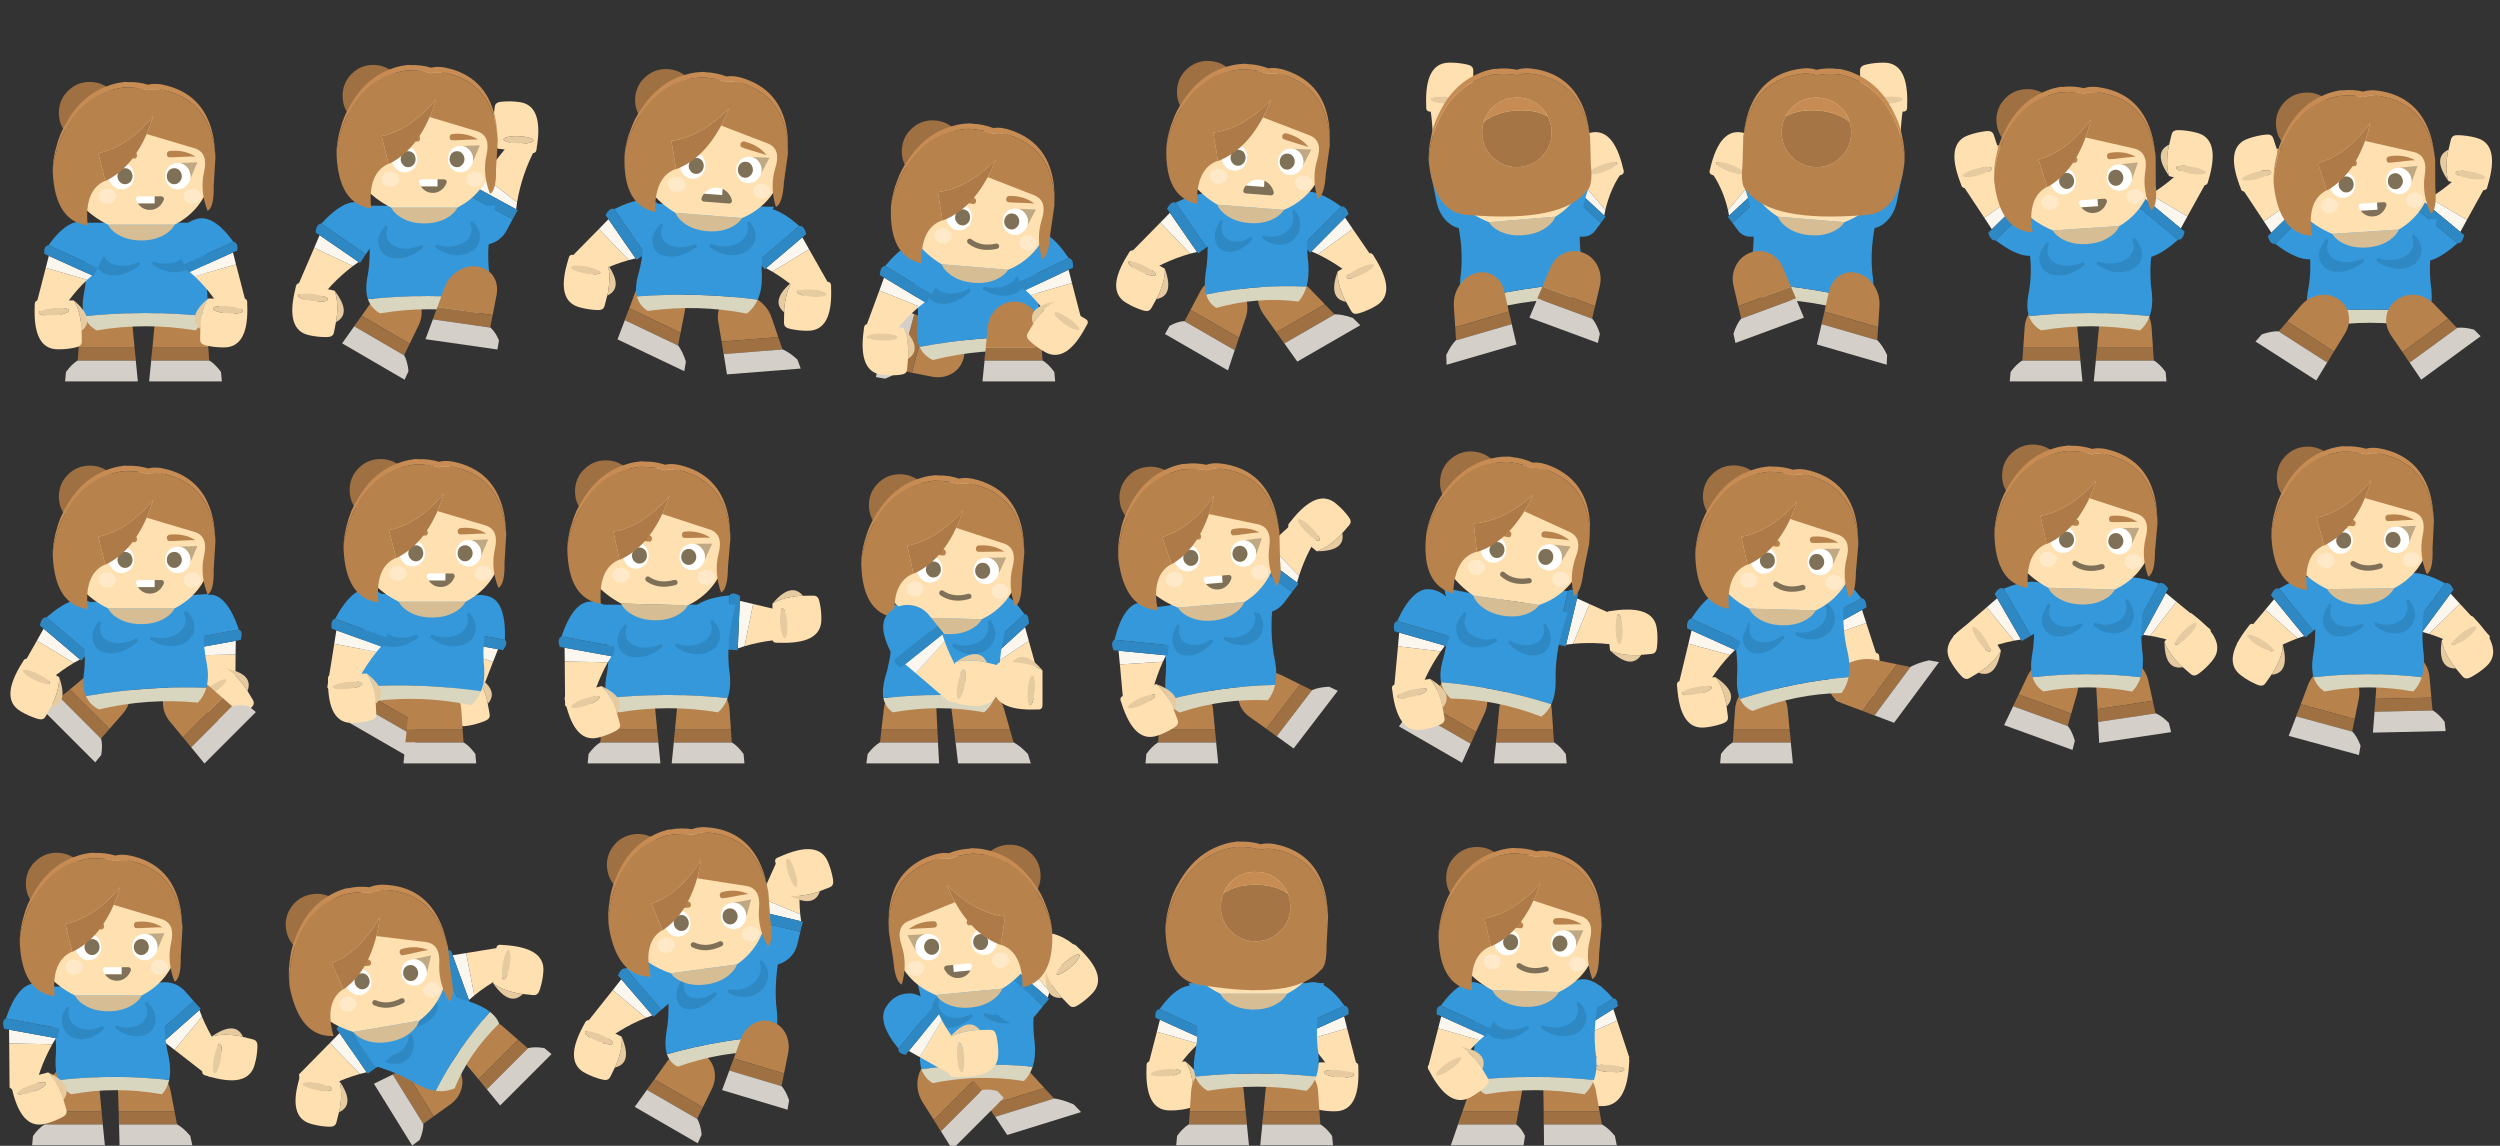
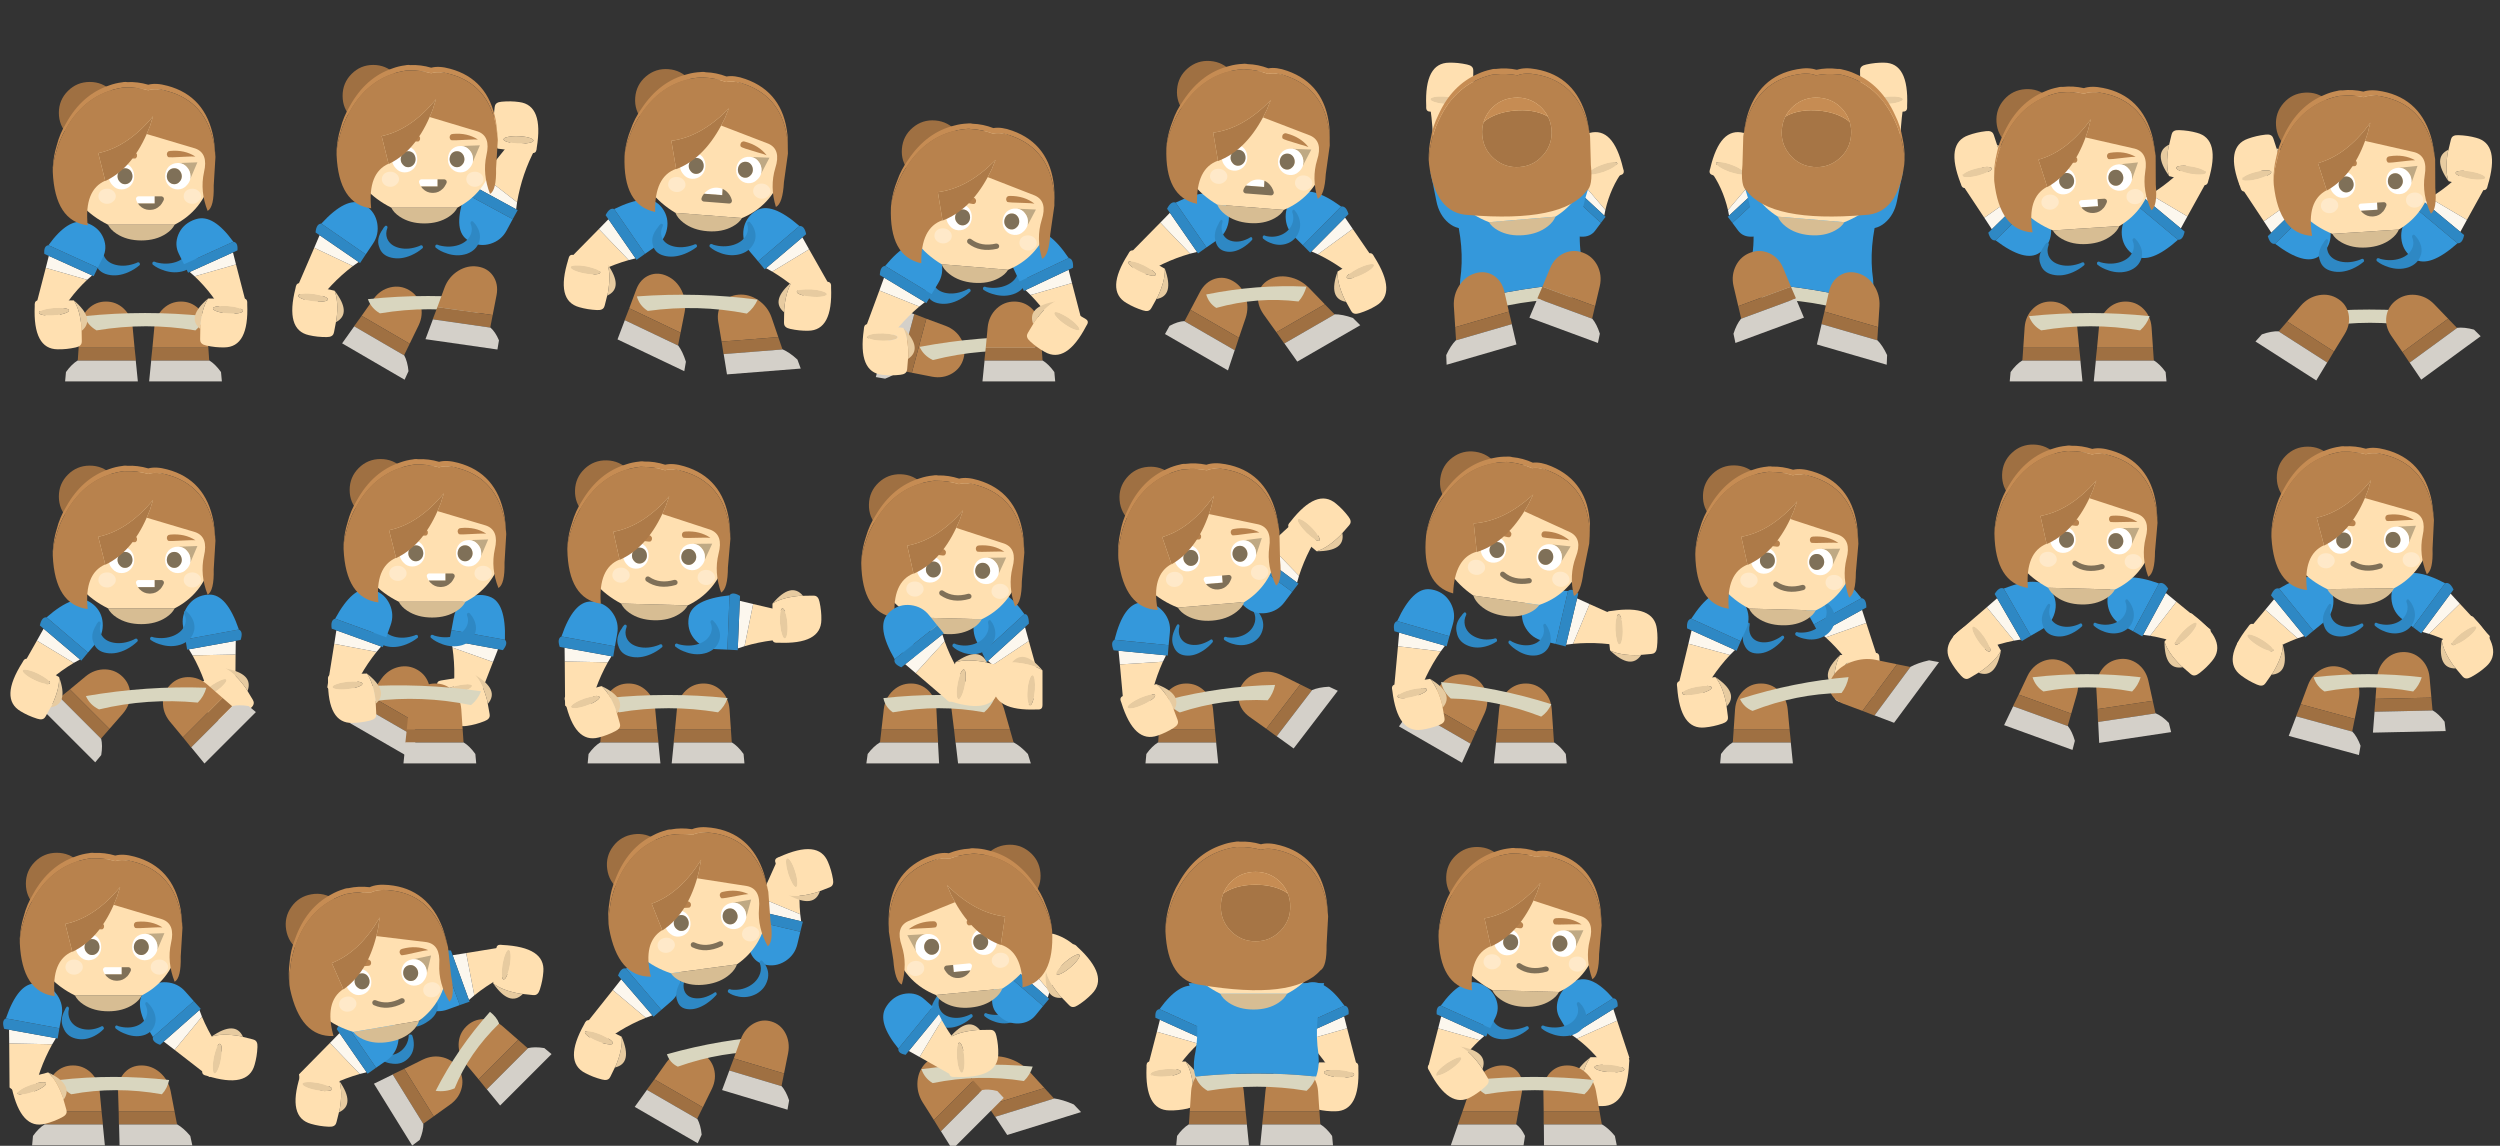
<svg xmlns="http://www.w3.org/2000/svg" xmlns:xlink="http://www.w3.org/1999/xlink" version="1.1" preserveAspectRatio="none" x="0px" y="0px" width="720px" height="330px" viewBox="0 0 720 330">
  <rect x="0" y="0" width="720" height="330" fill="#333333" stroke="none" />
  <defs>
    <g id="Symbol_8_0_Layer0_0_FILL">
      <path fill="#FFE0B1" stroke="none" d=" M -8.25 10.25 L -8.15 22.95 Q -5.308 25.262 -1.4 26 0.07 17.839 4.15 10.5 L -8.25 10.25 Z" />
      <path fill="#FCF7EE" stroke="none" d=" M 4.15 10.5 Q 4.662 9.63 5.2 8.75 L -8.3 6.3 -8.25 10.25 4.15 10.5 Z" />
      <path fill="#2E88C4" stroke="none" d=" M 5.2 8.75 L 5.7 8.85 6.2 5.9 -9.2 3.05 Q -10.5 3.65 -9.7 6.05 L -8.3 6.3 5.2 8.75 Z" />
      <path fill="#3498DB" stroke="none" d=" M 5.6 -3.65 Q 3.75 -6.35 0.55 -6.9 L 0.5 -6.9 Q -0.1 -7 -0.65 -7 -5.7 -7.15 -9.2 3.05 L 6.2 5.9 6.85 2.3 Q 7.45 -0.9 5.6 -3.65 Z" />
    </g>
    <g id="Symbol_9_0_Layer0_0_FILL">
      <path fill="#E7CBA0" stroke="none" d=" M 5.1 -1.05 L 5.1 -1.1 Q 8.2 -5.45 0.65 -9 3.1 -6.8 4.9 -1.85 L 5.1 -1.05 M -8.15 -3 Q -8.05 -2.55 -6.75 -2.65 -5.5 -2.75 -3.8 -3.35 -2.05 -3.95 -0.95 -4.7 0.15 -5.4 0.05 -5.85 0 -6.25 -1.3 -6.15 -2.5 -6 -4.25 -5.45 -5.95 -4.85 -7.05 -4.15 -8.2 -3.45 -8.15 -3 Z" />
      <path fill="#FFE0B1" stroke="none" d=" M 5.1 -1.1 L 5.1 -1.05 4.9 -1.85 Q 3.1 -6.8 0.65 -9 L -9 -6.45 Q -10.2 -6.15 -9.95 -5.05 L -9.8 -4.5 Q -7.1 7.6 -0.2 5.8 2.25 5.2 4.65 3.95 6.25 3.15 5.95 1.95 L 5.9 1.7 Q 5.5 0.25 5.1 -1.1 M -6.75 -2.65 Q -8.05 -2.55 -8.15 -3 -8.2 -3.45 -7.05 -4.15 -5.95 -4.85 -4.25 -5.45 -2.5 -6 -1.3 -6.15 0 -6.25 0.05 -5.85 0.15 -5.4 -0.95 -4.7 -2.05 -3.95 -3.8 -3.35 -5.5 -2.75 -6.75 -2.65 Z" />
    </g>
    <g id="Symbol_18_0_Layer0_0_FILL">
      <path fill="#D9D6BF" stroke="none" d=" M -17.05 5.9 Q -16.113 8.52 -13.55 10 0.7 7.628 14.95 10 16.85 8.337 17.7 5.9 0.545 4.103 -17.05 5.9 Z" />
      <path fill="#3498DB" stroke="none" d=" M 18.35 -0.7 L 18.35 -0.7 Q 16.958 -9.893 20 -21 L -19 -21 Q -15.147 -10.249 -17.3 0.05 -17.862 3.467 -17.05 5.9 0.545 4.103 17.7 5.9 18.707 3.118 18.35 -0.7 Z" />
    </g>
    <g id="Symbol_17_0_Layer0_0_FILL">
      <path fill="#D7BD93" stroke="none" d=" M 6.6 3.15 Q 8.35 2 9.05 0.55 L -10.15 0.55 Q -9.45 2 -7.7 3.15 -4.75 5.1 -0.55 5.1 3.65 5.1 6.6 3.15 Z" />
      <path fill="#FFE0B1" stroke="none" d=" M 18.75 -24.65 Q 18.1 -29.1 13.55 -33.3 -0.296 -46.17 -16.7 -29.1 -21.1 -29.1 -21.8 -24.55 -22.741 -18.073 -22.7 -13.4 -19.327 -3.984 -10.15 0.55 L 9.05 0.55 Q 16.946 -3.48 19.55 -12.45 19.688 -18.462 18.75 -24.65 Z" />
    </g>
    <g id="Symbol_17_0_Layer0_1_FILL">
      <path fill="#B8824D" stroke="none" d=" M 7.1 -40.65 Q 3.75 -41.6 1.55 -40.9 -1.7 -41.8 -4.85 -41.7 -5.4 -41.75 -5.95 -41.65 -16.45 -39.95 -22.15 -29.85 -24 -26.7 -24.9 -23.4 -25.8 -20.7 -25.95 -17.85 -25.95 -17.65 -25.95 -17.35 -25.3 -3.2 -15.9 -2 10.936 2.487 18.65 -6.15 20.55 -7.25 20.45 -13.45 L 20.9 -21.7 Q 20.85 -22 20.85 -22.3 20.6 -23.9 20.5 -25.4 18.15 -37.65 7.1 -40.65 M 7.1 -31.65 Q 8.586 -30.138 9.3 -28.3 10 -26.573 10 -24.55 10 -22.583 9.35 -20.9 8.625 -19.025 7.1 -17.5 4.15 -14.55 0 -14.55 -4.15 -14.55 -7.1 -17.5 -8.625 -19.025 -9.35 -20.9 -10 -22.583 -10 -24.55 -10 -26.573 -9.3 -28.3 -8.586 -30.138 -7.1 -31.65 -4.15 -34.55 0 -34.55 4.15 -34.55 7.1 -31.65 Z" />
      <path fill="#A67545" stroke="none" d=" M 8.15 -29.05 Q 4.75 -30.85 0 -30.85 -4.75 -30.85 -8.15 -29.05 -8.792 -28.696 -9.3 -28.3 -10 -26.573 -10 -24.55 -10 -22.583 -9.35 -20.9 -8.625 -19.025 -7.1 -17.5 -4.15 -14.55 0 -14.55 4.15 -14.55 7.1 -17.5 8.625 -19.025 9.35 -20.9 10 -22.583 10 -24.55 10 -26.573 9.3 -28.3 8.792 -28.696 8.15 -29.05 Z" />
      <path fill="#C68C53" stroke="none" d=" M 0 -30.85 Q 4.75 -30.85 8.15 -29.05 8.792 -28.696 9.3 -28.3 8.586 -30.138 7.1 -31.65 4.15 -34.55 0 -34.55 -4.15 -34.55 -7.1 -31.65 -8.586 -30.138 -9.3 -28.3 -8.792 -28.696 -8.15 -29.05 -4.75 -30.85 0 -30.85 M 1.55 -40.9 Q 3.75 -41.6 7.1 -40.65 18.15 -37.65 20.5 -25.4 20.6 -23.9 20.85 -22.3 20.8 -23.15 20.75 -23.9 20.6 -25.6 20.35 -27.15 18.1 -39.25 7.05 -42.2 3.8 -43.1 1.55 -42.5 -1.5 -43.4 -4.5 -43.25 -4.75 -43.3 -5 -43.3 -5.55 -43.3 -5.95 -43.2 -7.95 -42.95 -9.7 -42.3 -17.5 -39.7 -22.1 -31.45 -23.95 -28.4 -24.8 -25.05 -25.75 -22 -25.95 -18.7 -25.95 -18.35 -25.95 -17.85 -25.8 -20.7 -24.9 -23.4 -24 -26.7 -22.15 -29.85 -16.45 -39.95 -5.95 -41.65 -5.4 -41.75 -4.85 -41.7 -1.7 -41.8 1.55 -40.9 Z" />
    </g>
    <g id="Symbol_16_0_Layer0_0_FILL">
      <path fill="#D7BD93" stroke="none" d=" M 6.6 3.15 Q 8.35 2 9.05 0.55 L -10.15 0.55 Q -9.45 2 -7.7 3.15 -4.75 5.1 -0.55 5.1 3.65 5.1 6.6 3.15 Z" />
      <path fill="#FFE0B1" stroke="none" d=" M 18.75 -24.65 Q 18.1 -29.1 13.55 -33.3 -0.296 -46.17 -16.7 -29.1 -21.1 -29.1 -21.8 -24.55 -22.741 -18.073 -22.7 -13.4 -19.327 -3.984 -10.15 0.55 L 9.05 0.55 Q 16.946 -3.48 19.55 -12.45 19.688 -18.462 18.75 -24.65 Z" />
    </g>
    <g id="Symbol_16_0_Layer0_1_FILL">
      <path fill="#9F7042" stroke="none" d=" M -46.75 -35.55 Q -46.75 -39.25 -49.35 -41.85 -51.95 -44.45 -55.65 -44.45 -59.35 -44.45 -61.95 -41.85 -64.55 -39.25 -64.55 -35.55 -64.55 -31.85 -61.95 -29.25 -59.35 -26.65 -55.65 -26.65 -51.95 -26.65 -49.35 -29.25 -46.75 -31.85 -46.75 -35.55 Z" />
    </g>
    <g id="Symbol_16_0_Layer0_2_FILL">
      <path fill="#BFA984" stroke="none" d=" M -8.8 -16.1 Q -7.9 -17.1 -6.55 -17.2 L -11.9 -17.4 -9.85 -12.6 Q -9.9 -13 -9.9 -13.4 -9.9 -14.95 -8.8 -16.1 M 10.25 -17.2 Q 11.6 -17.1 12.5 -16.1 13.6 -14.95 13.6 -13.4 13.6 -13 13.55 -12.6 L 15.6 -17.4 10.25 -17.2 Z" />
      <path fill="#FFFFFF" stroke="none" d=" M -6.25 -17.2 Q -6.4 -17.2 -6.55 -17.2 -7.9 -17.1 -8.8 -16.1 -9.9 -14.95 -9.9 -13.4 -9.9 -13 -9.85 -12.6 -9.6 -11.55 -8.8 -10.75 -7.8 -9.6 -6.25 -9.6 -4.7 -9.6 -3.6 -10.75 -2.6 -11.85 -2.6 -13.4 -2.6 -14.95 -3.6 -16.1 -4.7 -17.2 -6.25 -17.2 M -7.4 -13.25 L -7.4 -13.5 Q -7.35 -14.4 -6.75 -15.05 -6.15 -15.7 -5.25 -15.7 -4.35 -15.7 -3.7 -15.05 -3.15 -14.4 -3.1 -13.5 L -3.1 -13.25 Q -3.15 -12.4 -3.7 -11.8 -4.35 -11.1 -5.25 -11.1 -6.15 -11.1 -6.75 -11.8 -7.35 -12.4 -7.4 -13.25 M 12.5 -16.1 Q 11.6 -17.1 10.25 -17.2 10.1 -17.2 9.95 -17.2 8.4 -17.2 7.3 -16.1 6.3 -14.95 6.3 -13.4 6.3 -11.85 7.3 -10.75 8.4 -9.6 9.95 -9.6 11.5 -9.6 12.5 -10.75 13.3 -11.55 13.55 -12.6 13.6 -13 13.6 -13.4 13.6 -14.95 12.5 -16.1 M 11.1 -13.5 L 11.1 -13.25 Q 11.05 -12.4 10.45 -11.8 9.85 -11.1 8.95 -11.1 8.05 -11.1 7.4 -11.8 6.85 -12.4 6.8 -13.25 L 6.8 -13.5 Q 6.85 -14.4 7.4 -15.05 8.05 -15.7 8.95 -15.7 9.85 -15.7 10.45 -15.05 11.05 -14.4 11.1 -13.5 Z" />
      <path fill="#7F7058" stroke="none" d=" M -7.4 -13.5 L -7.4 -13.25 Q -7.35 -12.4 -6.75 -11.8 -6.15 -11.1 -5.25 -11.1 -4.35 -11.1 -3.7 -11.8 -3.15 -12.4 -3.1 -13.25 L -3.1 -13.5 Q -3.15 -14.4 -3.7 -15.05 -4.35 -15.7 -5.25 -15.7 -6.15 -15.7 -6.75 -15.05 -7.35 -14.4 -7.4 -13.5 M 11.1 -13.25 L 11.1 -13.5 Q 11.05 -14.4 10.45 -15.05 9.85 -15.7 8.95 -15.7 8.05 -15.7 7.4 -15.05 6.85 -14.4 6.8 -13.5 L 6.8 -13.25 Q 6.85 -12.4 7.4 -11.8 8.05 -11.1 8.95 -11.1 9.85 -11.1 10.45 -11.8 11.05 -12.4 11.1 -13.25 Z" />
    </g>
    <g id="Symbol_16_0_Layer0_2_MEMBER_0_FILL">
      <path fill="#B8824D" stroke="none" d=" M 15.05 -19.5 Q 11.8 -21.15 7.65 -20.35 7.2 -20.3 7 -19.95 6.75 -19.65 6.85 -19.2 6.9 -18.8 7.25 -18.55 7.55 -18.35 12.45 -19.15 13.95 -19.45 15.05 -19.5 Z" />
    </g>
    <g id="Symbol_16_0_Layer0_2_MEMBER_1_FILL">
      <path fill="#B8824D" stroke="none" d=" M -9.9 -19.5 Q -8.8 -19.45 -7.3 -19.15 -2.4 -18.35 -2.1 -18.55 -1.75 -18.8 -1.7 -19.2 -1.6 -19.65 -1.85 -19.95 -2.05 -20.3 -2.5 -20.35 -6.65 -21.15 -9.9 -19.5 Z" />
    </g>
    <g id="Symbol_16_0_Layer0_2_MEMBER_2_FILL">
      <path fill="#FFFFFF" stroke="none" d=" M 3.85 -15.15 Q 2.95 -15.45 1.9 -15.45 -0.55 -15.45 -2.35 -13.65 -2.8 -13.25 -3.1 -12.75 L 3.9 -12.75 3.85 -15.15 Z" />
      <path fill="#7F7058" stroke="none" d=" M 6.15 -13.65 L 6.1 -13.7 Q 5.1 -14.7 3.85 -15.15 L 3.9 -12.75 -3.1 -12.75 Q -3.35 -12.4 -3.55 -12 -3.8 -11.55 -3.9 -11.05 -4 -10.7 -3.9 -10.45 -3.8 -10.1 -3.5 -9.95 -3.25 -9.75 -2.95 -9.75 L 6.75 -9.75 Q 7.05 -9.75 7.35 -9.95 7.6 -10.1 7.7 -10.45 7.8 -10.7 7.75 -11.05 7.6 -11.55 7.35 -12 6.9 -12.9 6.15 -13.65 Z" />
    </g>
    <g id="Symbol_16_0_Layer0_2_MEMBER_3_FILL">
      <path fill="#FFFFFF" fill-opacity="0.302" stroke="none" d=" M -11.7 -9.2 Q -12.4 -8.55 -12.4 -7.6 -12.4 -6.75 -11.7 -6.1 -10.95 -5.45 -9.9 -5.45 -8.9 -5.45 -8.2 -6.1 -7.4 -6.75 -7.4 -7.6 -7.4 -8.55 -8.2 -9.2 -8.9 -9.8 -9.9 -9.8 -10.95 -9.8 -11.7 -9.2 Z" />
    </g>
    <g id="Symbol_16_0_Layer0_2_MEMBER_4_FILL">
      <path fill="#FFFFFF" fill-opacity="0.302" stroke="none" d=" M 15.85 -6.1 Q 16.65 -6.75 16.65 -7.6 16.65 -8.55 15.85 -9.2 15.15 -9.8 14.15 -9.8 13.1 -9.8 12.35 -9.2 11.65 -8.55 11.65 -7.6 11.65 -6.75 12.35 -6.1 13.1 -5.45 14.15 -5.45 15.15 -5.45 15.85 -6.1 Z" />
    </g>
    <g id="Symbol_16_0_Layer0_3_FILL">
      <path fill="#B8824D" stroke="none" d=" M 1.95 -27.85 Q 1.45 -26.7 1 -25.55 L 14.95 -21.4 Q 18.813 -20.045 17.5 -14.55 16.301 -9.103 18.55 -3.4 20.439 -4.505 20.3 -10.7 L 20.8 -18.95 Q 20.75 -19.25 20.75 -19.55 20.5 -21.15 20.4 -22.65 18.05 -34.9 7 -37.9 3.65 -38.85 1.45 -38.15 -1.8 -39.05 -4.95 -38.95 -5.5 -39 -6.05 -38.9 -16.55 -37.2 -22.25 -27.1 -24.1 -23.95 -25 -20.65 -25.9 -17.95 -26.05 -15.1 -26.05 -14.9 -26.05 -14.6 -25.41 -0.439 -16 0.75 -17.038 -9.426 -10.95 -12.1 L -12.95 -20.05 Q -4.5 -21.85 2.75 -30.55 2.75 -30.65 2.85 -30.65 2.35 -29.25 1.95 -27.85 Z" />
      <path fill="#AD7A48" stroke="none" d=" M 1 -25.55 Q 1.45 -26.7 1.95 -27.85 2.35 -29.25 2.85 -30.65 2.75 -30.65 2.75 -30.55 -4.5 -21.85 -12.95 -20.05 L -10.95 -12.1 -10.95 -12 Q -3.4 -15.55 1 -25.55 Z" />
      <path fill="#C68C53" stroke="none" d=" M 6.95 -39.45 Q 3.7 -40.35 1.45 -39.75 -1.6 -40.65 -4.6 -40.5 -4.85 -40.55 -5.1 -40.55 -5.65 -40.55 -6.05 -40.45 -8.05 -40.2 -9.8 -39.55 -17.6 -36.95 -22.2 -28.7 -24.05 -25.65 -24.9 -22.3 -25.85 -19.25 -26.05 -15.95 -26.05 -15.6 -26.05 -15.1 -25.9 -17.95 -25 -20.65 -24.1 -23.95 -22.25 -27.1 -16.55 -37.2 -6.05 -38.9 -5.5 -39 -4.95 -38.95 -1.8 -39.05 1.45 -38.15 3.65 -38.85 7 -37.9 18.05 -34.9 20.4 -22.65 20.5 -21.15 20.75 -19.55 20.7 -20.4 20.65 -21.15 20.5 -22.85 20.25 -24.4 18 -36.5 6.95 -39.45 Z" />
    </g>
    <g id="Symbol_11_0_Layer0_0_FILL">
      <path fill="#B8824D" stroke="none" d=" M 8 6.3 L 7.45 0.4 Q 7.114 -2.861 4.85 -5 2.679 -7 -0.2 -7 L -0.25 -7 Q -3.142 -7 -5.25 -5 -7.451 -2.861 -7.7 0.4 L -8.1 6.3 8 6.3 Z" />
      <path fill="#9F7042" stroke="none" d=" M 8.4 10 L 8 6.3 -8.1 6.3 -8.35 9.95 -8.35 10 8.35 10 8.4 10 Z" />
      <path fill="#D4D0C9" stroke="none" d=" M 8.95 16 L 8.35 10 -8.35 10 -8.35 9.95 Q -10.112 11.009 -11.75 13.3 L -12 16 8.95 16 Z" />
    </g>
    <g id="Symbol_10_0_Layer0_0_FILL">
      <path fill="#D9D6BF" stroke="none" d=" M -17.05 5.9 Q -16.113 8.52 -13.55 10 0.7 7.628 14.95 10 16.85 8.337 17.7 5.9 0.545 4.103 -17.05 5.9 Z" />
-       <path fill="#3498DB" stroke="none" d=" M 18.35 -0.7 L 18.35 -0.7 Q 16.958 -9.893 20 -21 L -19 -21 Q -15.147 -10.249 -17.3 0.05 -17.862 3.467 -17.05 5.9 0.545 4.103 17.7 5.9 18.707 3.118 18.35 -0.7 Z" />
    </g>
    <g id="Symbol_10_0_Layer0_1_FILL">
      <path fill="#2E88C4" stroke="none" d=" M 14.05 -15.6 Q 13.7 -16 13.35 -16.4 13.25 -16.55 13.05 -16.55 12.9 -16.55 12.75 -16.45 12.6 -16.35 12.6 -16.15 12.5 -16 12.6 -15.8 13.25 -14.35 12.7 -12.8 L 12.7 -12.85 Q 11.85 -10.65 9.15 -9.7 6.45 -8.8 3.4 -9.6 3.15 -9.75 2.85 -9.8 2.7 -9.85 2.6 -9.75 2.4 -9.65 2.35 -9.5 2.3 -9.35 2.35 -9.15 2.35 -9 2.5 -8.9 3.8 -7.85 5.75 -7.25 L 5.7 -7.25 Q 8.75 -6.25 11.5 -7.15 14.3 -8.15 15.1 -10.7 L 15.1 -10.65 Q 15.85 -13.05 14.05 -15.6 M -12.05 -15.25 Q -12.2 -15.25 -12.3 -15.1 -12.75 -14.65 -12.95 -14.2 -14.85 -11.55 -14 -9.2 L -14 -9.25 Q -13.3 -6.7 -10.45 -6.05 -7.7 -5.4 -4.6 -6.75 -2.8 -7.55 -1.45 -8.7 -1.3 -8.8 -1.25 -8.95 -1.25 -9.15 -1.3 -9.3 -1.35 -9.45 -1.5 -9.55 -1.7 -9.65 -1.8 -9.6 -2.1 -9.55 -2.3 -9.4 -5.4 -8.2 -8.15 -8.85 -10.8 -9.5 -11.65 -11.55 -12.2 -13 -11.6 -14.55 -11.55 -14.7 -11.55 -14.85 -11.6 -15.05 -11.7 -15.15 -11.85 -15.25 -12.05 -15.25 Z" />
    </g>
    <g id="Symbol_12_0_Layer0_0_FILL">
      <path fill="#9F7042" stroke="none" d=" M -9.1 -25.35 Q -6.5 -27.95 -6.5 -31.65 -6.5 -35.35 -9.1 -37.95 -11.7 -40.55 -15.4 -40.55 -19.1 -40.55 -21.7 -37.95 -24.3 -35.35 -24.3 -31.65 -24.3 -27.95 -21.7 -25.35 -19.1 -22.75 -15.4 -22.75 -11.7 -22.75 -9.1 -25.35 Z" />
    </g>
    <g id="Symbol_12_0_Layer0_1_FILL">
      <path fill="#D7BD93" stroke="none" d=" M -7.7 3.15 Q -4.75 5.1 -0.55 5.1 3.65 5.1 6.6 3.15 8.35 2 9.05 0.55 L -10.15 0.55 Q -9.45 2 -7.7 3.15 Z" />
      <path fill="#FFE0B1" stroke="none" d=" M 18.75 -24.65 Q 18.1 -29.1 13.55 -33.3 -0.296 -46.17 -16.7 -29.1 -21.1 -29.1 -21.8 -24.55 -22.741 -18.073 -22.7 -13.4 -19.327 -3.984 -10.15 0.55 L 9.05 0.55 Q 16.946 -3.48 19.55 -12.45 19.688 -18.462 18.75 -24.65 Z" />
    </g>
    <g id="Symbol_12_0_Layer0_2_FILL">
      <path fill="#BFA984" stroke="none" d=" M -8.8 -16.1 Q -7.9 -17.1 -6.55 -17.2 L -11.9 -17.4 -9.85 -12.6 Q -9.9 -13 -9.9 -13.4 -9.9 -14.95 -8.8 -16.1 M 10.25 -17.2 Q 11.6 -17.1 12.5 -16.1 13.6 -14.95 13.6 -13.4 13.6 -13 13.55 -12.6 L 15.6 -17.4 10.25 -17.2 Z" />
      <path fill="#FFFFFF" stroke="none" d=" M -6.25 -17.2 Q -6.4 -17.2 -6.55 -17.2 -7.9 -17.1 -8.8 -16.1 -9.9 -14.95 -9.9 -13.4 -9.9 -13 -9.85 -12.6 -9.6 -11.55 -8.8 -10.75 -7.8 -9.6 -6.25 -9.6 -4.7 -9.6 -3.6 -10.75 -2.6 -11.85 -2.6 -13.4 -2.6 -14.95 -3.6 -16.1 -4.7 -17.2 -6.25 -17.2 M -7.4 -13.5 Q -7.35 -14.4 -6.75 -15.05 -6.15 -15.7 -5.25 -15.7 -4.35 -15.7 -3.7 -15.05 -3.15 -14.4 -3.1 -13.5 L -3.1 -13.25 Q -3.15 -12.4 -3.7 -11.8 -4.35 -11.1 -5.25 -11.1 -6.15 -11.1 -6.75 -11.8 -7.35 -12.4 -7.4 -13.25 L -7.4 -13.5 M 12.5 -16.1 Q 11.6 -17.1 10.25 -17.2 10.1 -17.2 9.95 -17.2 8.4 -17.2 7.3 -16.1 6.3 -14.95 6.3 -13.4 6.3 -11.85 7.3 -10.75 8.4 -9.6 9.95 -9.6 11.5 -9.6 12.5 -10.75 13.3 -11.55 13.55 -12.6 13.6 -13 13.6 -13.4 13.6 -14.95 12.5 -16.1 M 11.1 -13.5 L 11.1 -13.25 Q 11.05 -12.4 10.45 -11.8 9.85 -11.1 8.95 -11.1 8.05 -11.1 7.4 -11.8 6.85 -12.4 6.8 -13.25 L 6.8 -13.5 Q 6.85 -14.4 7.4 -15.05 8.05 -15.7 8.95 -15.7 9.85 -15.7 10.45 -15.05 11.05 -14.4 11.1 -13.5 Z" />
      <path fill="#7F7058" stroke="none" d=" M -6.75 -15.05 Q -7.35 -14.4 -7.4 -13.5 L -7.4 -13.25 Q -7.35 -12.4 -6.75 -11.8 -6.15 -11.1 -5.25 -11.1 -4.35 -11.1 -3.7 -11.8 -3.15 -12.4 -3.1 -13.25 L -3.1 -13.5 Q -3.15 -14.4 -3.7 -15.05 -4.35 -15.7 -5.25 -15.7 -6.15 -15.7 -6.75 -15.05 M 11.1 -13.25 L 11.1 -13.5 Q 11.05 -14.4 10.45 -15.05 9.85 -15.7 8.95 -15.7 8.05 -15.7 7.4 -15.05 6.85 -14.4 6.8 -13.5 L 6.8 -13.25 Q 6.85 -12.4 7.4 -11.8 8.05 -11.1 8.95 -11.1 9.85 -11.1 10.45 -11.8 11.05 -12.4 11.1 -13.25 Z" />
    </g>
    <g id="Symbol_12_0_Layer0_2_MEMBER_0_FILL">
      <path fill="#B8824D" stroke="none" d=" M 12.2 -18.65 Q 13.7 -18.35 14.75 -18 12.25 -20.75 8.15 -21.45 7.65 -21.55 7.4 -21.35 7.05 -21.15 6.95 -20.7 6.9 -20.3 7.1 -19.9 7.3 -19.65 12.2 -18.65 Z" />
    </g>
    <g id="Symbol_12_0_Layer0_2_MEMBER_1_FILL">
      <path fill="#B8824D" stroke="none" d=" M -9.75 -19.45 Q -8.7 -19.65 -7.15 -19.75 -2.2 -20.25 -2 -20.5 -1.7 -20.85 -1.75 -21.25 -1.8 -21.75 -2.1 -21.9 -2.4 -22.2 -2.8 -22.15 -7 -21.9 -9.75 -19.45 Z" />
    </g>
    <g id="Symbol_12_0_Layer0_2_MEMBER_2_FILL">
      <path fill="#FFFFFF" fill-opacity="0.302" stroke="none" d=" M -8.7 -6.1 Q -7.9 -6.75 -7.9 -7.6 -7.9 -8.55 -8.7 -9.2 -9.4 -9.8 -10.4 -9.8 -11.45 -9.8 -12.2 -9.2 -12.9 -8.55 -12.9 -7.6 -12.9 -6.75 -12.2 -6.1 -11.45 -5.45 -10.4 -5.45 -9.4 -5.45 -8.7 -6.1 Z" />
    </g>
    <g id="Symbol_12_0_Layer0_2_MEMBER_3_FILL">
      <path fill="#FFFFFF" fill-opacity="0.302" stroke="none" d=" M 15.85 -6.1 Q 16.65 -6.75 16.65 -7.6 16.65 -8.55 15.85 -9.2 15.15 -9.8 14.15 -9.8 13.1 -9.8 12.35 -9.2 11.65 -8.55 11.65 -7.6 11.65 -6.75 12.35 -6.1 13.1 -5.45 14.15 -5.45 15.15 -5.45 15.85 -6.1 Z" />
    </g>
    <g id="Symbol_12_0_Layer0_2_MEMBER_4_FILL">
      <path fill="#FFFFFF" stroke="none" d=" M -46.75 4.75 Q -46.8 4.8 -46.85 4.95 -46.95 5.1 -46.85 5.35 -46.8 5.7 -46.6 6 -46.5 6.3 -46.3 6.5 L -41.5 6.5 -41.5 4.45 -46.2 4.45 Q -46.4 4.45 -46.6 4.6 -46.7 4.65 -46.75 4.75 Z" />
      <path fill="#7F7058" stroke="none" d=" M -38.85 5.35 Q -38.8 5.1 -38.9 4.95 -38.9 4.9 -38.9 4.85 -38.95 4.8 -39 4.75 -39.05 4.65 -39.1 4.65 L -39.15 4.6 Q -39.35 4.45 -39.55 4.45 L -41.5 4.45 -41.5 6.5 -46.3 6.5 Q -46.1 6.85 -45.8 7.15 -44.65 8.3 -43.1 8.35 L -42.7 8.35 Q -41.1 8.3 -40 7.15 L -39.95 7.15 Q -39.45 6.6 -39.15 6 -38.95 5.7 -38.85 5.35 Z" />
    </g>
    <g id="Symbol_12_0_Layer0_3_FILL">
      <path fill="#C68C53" stroke="none" d=" M 6.95 -39.45 Q 3.7 -40.35 1.45 -39.75 -1.6 -40.65 -4.6 -40.5 -4.85 -40.55 -5.1 -40.55 -5.65 -40.55 -6.05 -40.45 -8.05 -40.2 -9.8 -39.55 -17.6 -36.95 -22.2 -28.7 -24.05 -25.65 -24.9 -22.3 -25.85 -19.25 -26.05 -15.95 -26.05 -15.6 -26.05 -15.1 -25.9 -17.95 -25 -20.65 -24.1 -23.95 -22.25 -27.1 -16.55 -37.2 -6.05 -38.9 -5.5 -39 -4.95 -38.95 -1.8 -39.05 1.45 -38.15 3.65 -38.85 7 -37.9 18.05 -34.9 20.4 -22.65 20.5 -21.15 20.75 -19.55 20.7 -20.4 20.65 -21.15 20.5 -22.85 20.25 -24.4 18 -36.5 6.95 -39.45 Z" />
      <path fill="#B8824D" stroke="none" d=" M 1.95 -27.85 Q 1.45 -26.7 1 -25.55 L 14.95 -21.4 Q 18.813 -20.045 17.5 -14.55 16.301 -9.103 18.55 -3.4 20.439 -4.505 20.3 -10.7 L 20.8 -18.95 Q 20.75 -19.25 20.75 -19.55 20.5 -21.15 20.4 -22.65 18.05 -34.9 7 -37.9 3.65 -38.85 1.45 -38.15 -1.8 -39.05 -4.95 -38.95 -5.5 -39 -6.05 -38.9 -16.55 -37.2 -22.25 -27.1 -24.1 -23.95 -25 -20.65 -25.9 -17.95 -26.05 -15.1 -26.05 -14.9 -26.05 -14.6 -25.41 -0.439 -16 0.75 -17.038 -9.426 -10.95 -12.1 L -12.95 -20.05 Q -4.5 -21.85 2.75 -30.55 2.75 -30.65 2.85 -30.65 2.35 -29.25 1.95 -27.85 Z" />
      <path fill="#AD7A48" stroke="none" d=" M 1 -25.55 Q 1.45 -26.7 1.95 -27.85 2.35 -29.25 2.85 -30.65 2.75 -30.65 2.75 -30.55 -4.5 -21.85 -12.95 -20.05 L -10.95 -12.1 -10.95 -12 Q -3.4 -15.55 1 -25.55 Z" />
    </g>
    <g id="Symbol_15_0_Layer0_0_FILL">
      <path fill="#D7BD93" stroke="none" d=" M 6.6 3.15 Q 8.35 2 9.05 0.55 L -10.15 0.55 Q -9.45 2 -7.7 3.15 -4.75 5.1 -0.55 5.1 3.65 5.1 6.6 3.15 Z" />
      <path fill="#FFE0B1" stroke="none" d=" M 18.75 -24.65 Q 18.1 -29.1 13.55 -33.3 -0.296 -46.17 -16.7 -29.1 -21.1 -29.1 -21.8 -24.55 -22.741 -18.073 -22.7 -13.4 -19.327 -3.984 -10.15 0.55 L 9.05 0.55 Q 16.946 -3.48 19.55 -12.45 19.688 -18.462 18.75 -24.65 Z" />
    </g>
    <g id="Symbol_15_0_Layer0_1_FILL">
      <path fill="#9F7042" stroke="none" d=" M -9.1 -25.35 Q -6.5 -27.95 -6.5 -31.65 -6.5 -35.35 -9.1 -37.95 -11.7 -40.55 -15.4 -40.55 -19.1 -40.55 -21.7 -37.95 -24.3 -35.35 -24.3 -31.65 -24.3 -27.95 -21.7 -25.35 -19.1 -22.75 -15.4 -22.75 -11.7 -22.75 -9.1 -25.35 Z" />
    </g>
    <g id="Symbol_15_0_Layer0_2_FILL">
      <path fill="#BFA984" stroke="none" d=" M -8.8 -16.1 Q -7.9 -17.1 -6.55 -17.2 L -11.9 -17.4 -9.85 -12.6 Q -9.9 -13 -9.9 -13.4 -9.9 -14.95 -8.8 -16.1 M 10.25 -17.2 Q 11.6 -17.1 12.5 -16.1 13.6 -14.95 13.6 -13.4 13.6 -13 13.55 -12.6 L 15.6 -17.4 10.25 -17.2 Z" />
      <path fill="#FFFFFF" stroke="none" d=" M -6.25 -17.2 Q -6.4 -17.2 -6.55 -17.2 -7.9 -17.1 -8.8 -16.1 -9.9 -14.95 -9.9 -13.4 -9.9 -13 -9.85 -12.6 -9.6 -11.55 -8.8 -10.75 -7.8 -9.6 -6.25 -9.6 -4.7 -9.6 -3.6 -10.75 -2.6 -11.85 -2.6 -13.4 -2.6 -14.95 -3.6 -16.1 -4.7 -17.2 -6.25 -17.2 M -7.4 -13.5 Q -7.35 -14.4 -6.75 -15.05 -6.15 -15.7 -5.25 -15.7 -4.35 -15.7 -3.7 -15.05 -3.15 -14.4 -3.1 -13.5 L -3.1 -13.25 Q -3.15 -12.4 -3.7 -11.8 -4.35 -11.1 -5.25 -11.1 -6.15 -11.1 -6.75 -11.8 -7.35 -12.4 -7.4 -13.25 L -7.4 -13.5 M 12.5 -16.1 Q 11.6 -17.1 10.25 -17.2 10.1 -17.2 9.95 -17.2 8.4 -17.2 7.3 -16.1 6.3 -14.95 6.3 -13.4 6.3 -11.85 7.3 -10.75 8.4 -9.6 9.95 -9.6 11.5 -9.6 12.5 -10.75 13.3 -11.55 13.55 -12.6 13.6 -13 13.6 -13.4 13.6 -14.95 12.5 -16.1 M 11.1 -13.5 L 11.1 -13.25 Q 11.05 -12.4 10.45 -11.8 9.85 -11.1 8.95 -11.1 8.05 -11.1 7.4 -11.8 6.85 -12.4 6.8 -13.25 L 6.8 -13.5 Q 6.85 -14.4 7.4 -15.05 8.05 -15.7 8.95 -15.7 9.85 -15.7 10.45 -15.05 11.05 -14.4 11.1 -13.5 Z" />
      <path fill="#7F7058" stroke="none" d=" M -6.75 -15.05 Q -7.35 -14.4 -7.4 -13.5 L -7.4 -13.25 Q -7.35 -12.4 -6.75 -11.8 -6.15 -11.1 -5.25 -11.1 -4.35 -11.1 -3.7 -11.8 -3.15 -12.4 -3.1 -13.25 L -3.1 -13.5 Q -3.15 -14.4 -3.7 -15.05 -4.35 -15.7 -5.25 -15.7 -6.15 -15.7 -6.75 -15.05 M 11.1 -13.25 L 11.1 -13.5 Q 11.05 -14.4 10.45 -15.05 9.85 -15.7 8.95 -15.7 8.05 -15.7 7.4 -15.05 6.85 -14.4 6.8 -13.5 L 6.8 -13.25 Q 6.85 -12.4 7.4 -11.8 8.05 -11.1 8.95 -11.1 9.85 -11.1 10.45 -11.8 11.05 -12.4 11.1 -13.25 Z" />
    </g>
    <g id="Symbol_15_0_Layer0_2_MEMBER_0_FILL">
      <path fill="#B8824D" stroke="none" d=" M 12.2 -18.65 Q 13.7 -18.35 14.75 -18 12.25 -20.75 8.15 -21.45 7.65 -21.55 7.4 -21.35 7.05 -21.15 6.95 -20.7 6.9 -20.3 7.1 -19.9 7.3 -19.65 12.2 -18.65 Z" />
    </g>
    <g id="Symbol_15_0_Layer0_2_MEMBER_1_FILL">
      <path fill="#B8824D" stroke="none" d=" M -9.75 -19.45 Q -8.7 -19.65 -7.15 -19.75 -2.2 -20.25 -2 -20.5 -1.7 -20.85 -1.75 -21.25 -1.8 -21.75 -2.1 -21.9 -2.4 -22.2 -2.8 -22.15 -7 -21.9 -9.75 -19.45 Z" />
    </g>
    <g id="Symbol_15_0_Layer0_2_MEMBER_2_FILL">
      <path fill="#FFFFFF" fill-opacity="0.302" stroke="none" d=" M -8.7 -6.1 Q -7.9 -6.75 -7.9 -7.6 -7.9 -8.55 -8.7 -9.2 -9.4 -9.8 -10.4 -9.8 -11.45 -9.8 -12.2 -9.2 -12.9 -8.55 -12.9 -7.6 -12.9 -6.75 -12.2 -6.1 -11.45 -5.45 -10.4 -5.45 -9.4 -5.45 -8.7 -6.1 Z" />
    </g>
    <g id="Symbol_15_0_Layer0_2_MEMBER_3_FILL">
      <path fill="#FFFFFF" fill-opacity="0.302" stroke="none" d=" M 15.85 -6.1 Q 16.65 -6.75 16.65 -7.6 16.65 -8.55 15.85 -9.2 15.15 -9.8 14.15 -9.8 13.1 -9.8 12.35 -9.2 11.65 -8.55 11.65 -7.6 11.65 -6.75 12.35 -6.1 13.1 -5.45 14.15 -5.45 15.15 -5.45 15.85 -6.1 Z" />
    </g>
    <g id="Symbol_15_0_Layer0_2_MEMBER_4_FILL">
      <path fill="#7F7058" stroke="none" d=" M 52.05 -3.55 Q 51.7 -3.8 51.3 -3.7 50.9 -3.65 50.7 -3.3 50.45 -2.95 50.55 -2.55 50.6 -2.15 50.95 -1.9 55.6 1.2 61.95 -0.8 62.35 -0.95 62.55 -1.3 62.7 -1.65 62.6 -2.05 62.45 -2.45 62.1 -2.6 61.75 -2.8 61.35 -2.7 56 -1 52.05 -3.55 Z" />
    </g>
    <g id="Symbol_15_0_Layer0_3_FILL">
      <path fill="#C68C53" stroke="none" d=" M 6.95 -39.45 Q 3.7 -40.35 1.45 -39.75 -1.6 -40.65 -4.6 -40.5 -4.85 -40.55 -5.1 -40.55 -5.65 -40.55 -6.05 -40.45 -8.05 -40.2 -9.8 -39.55 -17.6 -36.95 -22.2 -28.7 -24.05 -25.65 -24.9 -22.3 -25.85 -19.25 -26.05 -15.95 -26.05 -15.6 -26.05 -15.1 -25.9 -17.95 -25 -20.65 -24.1 -23.95 -22.25 -27.1 -16.55 -37.2 -6.05 -38.9 -5.5 -39 -4.95 -38.95 -1.8 -39.05 1.45 -38.15 3.65 -38.85 7 -37.9 18.05 -34.9 20.4 -22.65 20.5 -21.15 20.75 -19.55 20.7 -20.4 20.65 -21.15 20.5 -22.85 20.25 -24.4 18 -36.5 6.95 -39.45 Z" />
      <path fill="#B8824D" stroke="none" d=" M 1.95 -27.85 Q 1.45 -26.7 1 -25.55 L 14.95 -21.4 Q 18.813 -20.045 17.5 -14.55 16.301 -9.103 18.55 -3.4 20.439 -4.505 20.3 -10.7 L 20.8 -18.95 Q 20.75 -19.25 20.75 -19.55 20.5 -21.15 20.4 -22.65 18.05 -34.9 7 -37.9 3.65 -38.85 1.45 -38.15 -1.8 -39.05 -4.95 -38.95 -5.5 -39 -6.05 -38.9 -16.55 -37.2 -22.25 -27.1 -24.1 -23.95 -25 -20.65 -25.9 -17.95 -26.05 -15.1 -26.05 -14.9 -26.05 -14.6 -25.41 -0.439 -16 0.75 -17.038 -9.426 -10.95 -12.1 L -12.95 -20.05 Q -4.5 -21.85 2.75 -30.55 2.75 -30.65 2.85 -30.65 2.35 -29.25 1.95 -27.85 Z" />
      <path fill="#AD7A48" stroke="none" d=" M 1 -25.55 Q 1.45 -26.7 1.95 -27.85 2.35 -29.25 2.85 -30.65 2.75 -30.65 2.75 -30.55 -4.5 -21.85 -12.95 -20.05 L -10.95 -12.1 -10.95 -12 Q -3.4 -15.55 1 -25.55 Z" />
    </g>
  </defs>
  <g id="armRight" transform="matrix( 0.619, -0.785, 0.785, 0.619, 47.35,289.55) ">
    <g transform="matrix( 1, 0, 0, 1, 0,0) ">
      <use xlink:href="#Symbol_8_0_Layer0_0_FILL" />
    </g>
  </g>
  <g id="armRight_FL" transform="matrix( -0.22, 0.975, 0.975, 0.22, 205.1,179.75) ">
    <g transform="matrix( 1, 0, 0, 1, 0,0) ">
      <use xlink:href="#Symbol_8_0_Layer0_0_FILL" />
    </g>
  </g>
  <g id="armRight_FL_FL" transform="matrix( -0.402, 0.915, 0.915, 0.402, 445.1,177.4) ">
    <g transform="matrix( 1, 0, 0, 1, 0,0) ">
      <use xlink:href="#Symbol_8_0_Layer0_0_FILL" />
    </g>
  </g>
  <g id="armLeft" transform="matrix( 0.647, 0.763, -0.763, 0.647, 585.35,174.55) ">
    <g transform="matrix( 1, 0, 0, 1, 0,0) ">
      <use xlink:href="#Symbol_8_0_Layer0_0_FILL" />
    </g>
  </g>
  <g id="handLeft" transform="matrix( 0.259, 0.966, -0.966, 0.259, 567.4,189.1) ">
    <g transform="matrix( 1, 0, 0, 1, 0,0) ">
      <use xlink:href="#Symbol_9_0_Layer0_0_FILL" />
    </g>
  </g>
  <g id="armRight_FL_FL_FL" transform="matrix( -0.626, 0.779, 0.779, 0.626, 613.65,173.3) ">
    <g transform="matrix( 1, 0, 0, 1, 0,0) ">
      <use xlink:href="#Symbol_8_0_Layer0_0_FILL" />
    </g>
  </g>
  <g id="handRight" transform="matrix( -0.423, 0.906, 0.906, 0.423, 631.8,188) ">
    <g transform="matrix( 1, 0, 0, 1, 0,0) ">
      <use xlink:href="#Symbol_9_0_Layer0_0_FILL" />
    </g>
  </g>
  <g id="armLeft_FL" transform="matrix( 0.761, 0.649, -0.649, 0.761, 665.35,173.15) ">
    <g transform="matrix( 1, 0, 0, 1, 0,0) ">
      <use xlink:href="#Symbol_8_0_Layer0_0_FILL" />
    </g>
  </g>
  <g id="handLeft_FL" transform="matrix( 0.632, 0.775, -0.775, 0.632, 650.1,191.05) ">
    <g transform="matrix( 1, 0, 0, 1, 0,0) ">
      <use xlink:href="#Symbol_9_0_Layer0_0_FILL" />
    </g>
  </g>
  <g id="armRight_FL_FL_FL_FL" transform="matrix( -0.729, 0.685, 0.685, 0.729, 695.4,172.05) ">
    <g transform="matrix( 1, 0, 0, 1, 0,0) ">
      <use xlink:href="#Symbol_8_0_Layer0_0_FILL" />
    </g>
  </g>
  <g id="handRight_FL" transform="matrix( -0.56, 0.829, 0.829, 0.56, 711.05,188.9) ">
    <g transform="matrix( 1, 0, 0, 1, 0,0) ">
      <use xlink:href="#Symbol_9_0_Layer0_0_FILL" />
    </g>
  </g>
  <g id="armLeft_FL_FL" transform="matrix( 0.829, -0.559, -0.559, -0.829, 584.05,66.6) ">
    <g transform="matrix( 1, 0, 0, 1, 0,0) ">
      <use xlink:href="#Symbol_8_0_Layer0_0_FILL" />
    </g>
  </g>
  <g id="handLeft_FL_FL" transform="matrix( 0.829, -0.559, -0.559, -0.829, 570.3,43.65) ">
    <g transform="matrix( 1, 0, 0, 1, 0,0) ">
      <use xlink:href="#Symbol_9_0_Layer0_0_FILL" />
    </g>
  </g>
  <g id="armRight_FL_FL_FL_FL_FL" transform="matrix( -0.871, -0.491, 0.491, -0.871, 617.75,67.2) ">
    <g transform="matrix( 1, 0, 0, 1, 0,0) ">
      <use xlink:href="#Symbol_8_0_Layer0_0_FILL" />
    </g>
  </g>
  <g id="handRight_FL_FL" transform="matrix( -0.871, -0.491, 0.491, -0.871, 629.7,43.2) ">
    <g transform="matrix( 1, 0, 0, 1, 0,0) ">
      <use xlink:href="#Symbol_9_0_Layer0_0_FILL" />
    </g>
  </g>
  <g id="armLeft_FL_FL_FL" transform="matrix( 0.829, -0.559, -0.559, -0.829, 664.55,67.6) ">
    <g transform="matrix( 1, 0, 0, 1, 0,0) ">
      <use xlink:href="#Symbol_8_0_Layer0_0_FILL" />
    </g>
  </g>
  <g id="handLeft_FL_FL_FL" transform="matrix( 0.829, -0.559, -0.559, -0.829, 650.8,44.65) ">
    <g transform="matrix( 1, 0, 0, 1, 0,0) ">
      <use xlink:href="#Symbol_9_0_Layer0_0_FILL" />
    </g>
  </g>
  <g id="armRight_FL_FL_FL_FL_FL_FL" transform="matrix( -0.871, -0.491, 0.491, -0.871, 698.25,68.2) ">
    <g transform="matrix( 1, 0, 0, 1, 0,0) ">
      <use xlink:href="#Symbol_8_0_Layer0_0_FILL" />
    </g>
  </g>
  <g id="handRight_FL_FL_FL" transform="matrix( -0.871, -0.491, 0.491, -0.871, 710.15,44.65) ">
    <g transform="matrix( 1, 0, 0, 1, 0,0) ">
      <use xlink:href="#Symbol_9_0_Layer0_0_FILL" />
    </g>
  </g>
  <g id="armLeft_FL_FL_FL_FL" transform="matrix( 0.707, 0.707, -0.707, 0.707, 347.25,62.7) ">
    <g transform="matrix( 1, 0, 0, 1, 0,0) ">
      <use xlink:href="#Symbol_8_0_Layer0_0_FILL" />
    </g>
  </g>
  <g id="handLeft_FL_FL_FL_FL" transform="matrix( 0.707, 0.707, -0.707, 0.707, 328.65,83.3) ">
    <g transform="matrix( 1, 0, 0, 1, 0,0) ">
      <use xlink:href="#Symbol_9_0_Layer0_0_FILL" />
    </g>
  </g>
  <g id="armRight_FL_FL_FL_FL_FL_FL_FL" transform="matrix( -0.82, 0.573, 0.573, 0.82, 376.95,62.25) ">
    <g transform="matrix( 1, 0, 0, 1, 0,0) ">
      <use xlink:href="#Symbol_8_0_Layer0_0_FILL" />
    </g>
  </g>
  <g id="handRight_FL_FL_FL_FL" transform="matrix( -0.707, 0.707, 0.707, 0.707, 392.05,84.1) ">
    <g transform="matrix( 1, 0, 0, 1, 0,0) ">
      <use xlink:href="#Symbol_9_0_Layer0_0_FILL" />
    </g>
  </g>
  <g id="armLeft_FL_FL_FL_FL_FL" transform="matrix( 0.707, 0.707, -0.707, 0.707, 185.55,64.55) ">
    <g transform="matrix( 1, 0, 0, 1, 0,0) ">
      <use xlink:href="#Symbol_8_0_Layer0_0_FILL" />
    </g>
  </g>
  <g id="handLeft_FL_FL_FL_FL_FL" transform="matrix( 0.866, 0.5, -0.5, 0.866, 169.9,83.55) ">
    <g transform="matrix( 1, 0, 0, 1, 0,0) ">
      <use xlink:href="#Symbol_9_0_Layer0_0_FILL" />
    </g>
  </g>
  <g id="armRight_FL_FL_FL_FL_FL_FL_FL_FL" transform="matrix( -0.866, 0.5, 0.5, 0.866, 220.75,67.05) ">
    <g transform="matrix( 1, 0, 0, 1, 0,0) ">
      <use xlink:href="#Symbol_8_0_Layer0_0_FILL" />
    </g>
  </g>
  <g id="handRight_FL_FL_FL_FL_FL" transform="matrix( -0.966, 0.259, 0.259, 0.966, 231.05,89.7) ">
    <g transform="matrix( 1, 0, 0, 1, 0,0) ">
      <use xlink:href="#Symbol_9_0_Layer0_0_FILL" />
    </g>
  </g>
  <g id="armLeft_FL_FL_FL_FL_FL_FL" transform="matrix( 0.866, 0.5, 0.411, -1.168, 539.45,57.15) ">
    <g transform="matrix( 1, 0, 0, 1, 0,0) ">
      <use xlink:href="#Symbol_8_0_Layer0_0_FILL" />
    </g>
  </g>
  <g id="handLeft_FL_FL_FL_FL_FL_FL" transform="matrix( -0.966, -0.259, 0.259, -0.966, 540.95,23.6) ">
    <g transform="matrix( 1, 0, 0, 1, 0,0) ">
      <use xlink:href="#Symbol_9_0_Layer0_0_FILL" />
    </g>
  </g>
  <g id="armRight_FL_FL_FL_FL_FL_FL_FL_FL_FL" transform="matrix( -0.637, 0.771, -0.562, -0.464, 506.2,62.15) ">
    <g transform="matrix( 1, 0, 0, 1, 0,0) ">
      <use xlink:href="#Symbol_8_0_Layer0_0_FILL" />
    </g>
  </g>
  <g id="handRight_FL_FL_FL_FL_FL_FL" transform="matrix( 1, 0.01, 0.01, -1, 502.4,44.1) ">
    <g transform="matrix( 1, 0, 0, 1, 0,0) ">
      <use xlink:href="#Symbol_9_0_Layer0_0_FILL" />
    </g>
  </g>
  <g transform="matrix( 0.987, 0.159, 0, 1, 521.35,78.35) ">
    <g transform="matrix( 1, 0, 0, 1, 0,0) ">
      <use xlink:href="#Symbol_18_0_Layer0_0_FILL" />
    </g>
  </g>
  <g transform="matrix( 1, 0, 0, 1, 971,53.7) ">
    <g transform="matrix( 1, 0, 0, 1, 0,0) ">
      <use xlink:href="#Symbol_17_0_Layer0_0_FILL" />
    </g>
    <g transform="matrix( 1, 0, 0, 1, 0,0) ">
      <use xlink:href="#Symbol_17_0_Layer0_1_FILL" />
    </g>
  </g>
  <g transform="matrix( 1, 0, 0, 1, 850.6,53.65) ">
    <g transform="matrix( 1, 0, 0, 1, 0,0) ">
      <use xlink:href="#Symbol_16_0_Layer0_0_FILL" />
    </g>
    <g transform="matrix( 1, 0, 0, 1, 40.25,3.9) ">
      <use xlink:href="#Symbol_16_0_Layer0_1_FILL" />
    </g>
    <g transform="matrix( 1, 0, 0, 1, 0,0) ">
      <use xlink:href="#Symbol_16_0_Layer0_2_FILL" />
    </g>
    <g transform="matrix( 0.934, 0.358, -0.358, 0.934, -6.3,-5.2) ">
      <use xlink:href="#Symbol_16_0_Layer0_2_MEMBER_0_FILL" />
    </g>
    <g transform="matrix( 0.966, -0.259, 0.259, 0.966, 4.85,-3.15) ">
      <use xlink:href="#Symbol_16_0_Layer0_2_MEMBER_1_FILL" />
    </g>
    <g transform="matrix( 0.752, 0, 0, 0.752, -0.05,4) ">
      <use xlink:href="#Symbol_16_0_Layer0_2_MEMBER_2_FILL" />
    </g>
    <g transform="matrix( 1, 0, 0, 1, -0.5,0) ">
      <use xlink:href="#Symbol_16_0_Layer0_2_MEMBER_3_FILL" />
    </g>
    <g transform="matrix( 1, 0, 0, 1, 0,0) ">
      <use xlink:href="#Symbol_16_0_Layer0_2_MEMBER_4_FILL" />
    </g>
    <g transform="matrix( 1, 0, 0, 1, 0,0) ">
      <use xlink:href="#Symbol_16_0_Layer0_3_FILL" />
    </g>
  </g>
  <g id="armRight_FL_FL_FL_FL_FL_FL_FL_FL_FL_FL" transform="matrix( -0.939, 0.401, 0.286, 0.839, 455.05,288.65) ">
    <g transform="matrix( 1, 0, 0, 1, 0,0) ">
      <use xlink:href="#Symbol_8_0_Layer0_0_FILL" />
    </g>
  </g>
  <g id="handRight_FL_FL_FL_FL_FL_FL_FL" transform="matrix( -0.988, 0.259, 0.177, 0.966, 460.3,313) ">
    <g transform="matrix( 1, 0, 0, 1, 0,0) ">
      <use xlink:href="#Symbol_9_0_Layer0_0_FILL" />
    </g>
  </g>
  <g id="legLeft" transform="matrix( 1, 0, 0, 1, 21.25,313.85) ">
    <g transform="matrix( 1, 0, 0, 1, 0,0) ">
      <use xlink:href="#Symbol_11_0_Layer0_0_FILL" />
    </g>
  </g>
  <g id="legRight" transform="matrix( -1, 0, 0.124, 1, 41.4,313.85) ">
    <g transform="matrix( 1, 0, 0, 1, 0,0) ">
      <use xlink:href="#Symbol_11_0_Layer0_0_FILL" />
    </g>
  </g>
  <g id="body" transform="matrix( 0.917, 0, 0.107, 1, 31.85,305.15) ">
    <g transform="matrix( 1, 0, 0, 1, 0,0) ">
      <use xlink:href="#Symbol_10_0_Layer0_0_FILL" />
    </g>
    <g transform="matrix( 1, 0, 0, 1, 0.2,0) ">
      <use xlink:href="#Symbol_10_0_Layer0_1_FILL" />
    </g>
  </g>
  <g id="armLeft_FL_FL_FL_FL_FL_FL_FL" transform="matrix( 1, 0, 0, 1, 10.9,290.25) ">
    <g transform="matrix( 1, 0, 0, 1, 0,0) ">
      <use xlink:href="#Symbol_8_0_Layer0_0_FILL" />
    </g>
  </g>
  <g id="handLeft_FL_FL_FL_FL_FL_FL_FL" transform="matrix( 1, 0, 0, 1, 13.2,317.85) ">
    <g transform="matrix( 1, 0, 0, 1, 0,0) ">
      <use xlink:href="#Symbol_9_0_Layer0_0_FILL" />
    </g>
  </g>
  <g id="handRight_FL_FL_FL_FL_FL_FL_FL_FL" transform="matrix( 0.5, -0.866, 0.866, 0.5, 68.4,303.6) ">
    <g transform="matrix( 1, 0, 0, 1, 0,0) ">
      <use xlink:href="#Symbol_9_0_Layer0_0_FILL" />
    </g>
  </g>
  <g id="head" transform="matrix( 1, 0, 0, 1, 31.75,286.15) ">
    <g transform="matrix( 1, 0, 0, 1, 0,0) ">
      <use xlink:href="#Symbol_12_0_Layer0_0_FILL" />
    </g>
    <g transform="matrix( 1, 0, 0, 1, 0,0) ">
      <use xlink:href="#Symbol_12_0_Layer0_1_FILL" />
    </g>
    <g transform="matrix( 1, 0, 0, 1, 0,0) ">
      <use xlink:href="#Symbol_12_0_Layer0_2_FILL" />
    </g>
    <g transform="matrix( 0.966, -0.259, 0.259, 0.966, 5.45,2.15) ">
      <use xlink:href="#Symbol_12_0_Layer0_2_MEMBER_0_FILL" />
    </g>
    <g transform="matrix( 0.966, 0.259, -0.259, 0.966, -5.6,1.8) ">
      <use xlink:href="#Symbol_12_0_Layer0_2_MEMBER_1_FILL" />
    </g>
    <g transform="matrix( 1, 0, 0, 1, 0,0) ">
      <use xlink:href="#Symbol_12_0_Layer0_2_MEMBER_2_FILL" />
    </g>
    <g transform="matrix( 1, 0, 0, 1, 0,0) ">
      <use xlink:href="#Symbol_12_0_Layer0_2_MEMBER_3_FILL" />
    </g>
    <g transform="matrix( 1, 0, 0, 1, 44.8,-12.05) ">
      <use xlink:href="#Symbol_12_0_Layer0_2_MEMBER_4_FILL" />
    </g>
    <g transform="matrix( 1, 0, 0, 1, 0,0) ">
      <use xlink:href="#Symbol_12_0_Layer0_3_FILL" />
    </g>
  </g>
  <g id="legLeft_FL" transform="matrix( 1, 0, 0, 1, 30.75,93.85) ">
    <g transform="matrix( 1, 0, 0, 1, 0,0) ">
      <use xlink:href="#Symbol_11_0_Layer0_0_FILL" />
    </g>
  </g>
  <g id="legRight_FL" transform="matrix( -1, 0, 0, 1, 51.9,93.85) ">
    <g transform="matrix( 1, 0, 0, 1, 0,0) ">
      <use xlink:href="#Symbol_11_0_Layer0_0_FILL" />
    </g>
  </g>
  <g id="body_FL" transform="matrix( 1, 0, 0, 1, 41.35,85.15) ">
    <g transform="matrix( 1, 0, 0, 1, 0,0) ">
      <use xlink:href="#Symbol_10_0_Layer0_0_FILL" />
    </g>
    <g transform="matrix( 1, 0, 0, 1, 0.2,0) ">
      <use xlink:href="#Symbol_10_0_Layer0_1_FILL" />
    </g>
  </g>
  <g id="armLeft_FL_FL_FL_FL_FL_FL_FL_FL" transform="matrix( 0.966, 0.259, -0.234, 0.872, 23.55,70.35) ">
    <g transform="matrix( 1, 0, 0, 1, 0,0) ">
      <use xlink:href="#Symbol_8_0_Layer0_0_FILL" />
    </g>
  </g>
  <g id="handLeft_FL_FL_FL_FL_FL_FL_FL_FL" transform="matrix( 0.966, 0.259, -0.259, 0.966, 18.3,95.05) ">
    <g transform="matrix( 1, 0, 0, 1, 0,0) ">
      <use xlink:href="#Symbol_9_0_Layer0_0_FILL" />
    </g>
  </g>
  <g id="armRight_FL_FL_FL_FL_FL_FL_FL_FL_FL_FL_FL" transform="matrix( -0.966, 0.259, 0.234, 0.872, 57.6,69.35) ">
    <g transform="matrix( 1, 0, 0, 1, 0,0) ">
      <use xlink:href="#Symbol_8_0_Layer0_0_FILL" />
    </g>
  </g>
  <g id="handRight_FL_FL_FL_FL_FL_FL_FL_FL_FL" transform="matrix( -0.966, 0.259, 0.259, 0.966, 62.9,94.5) ">
    <g transform="matrix( 1, 0, 0, 1, 0,0) ">
      <use xlink:href="#Symbol_9_0_Layer0_0_FILL" />
    </g>
  </g>
  <g id="head_FL" transform="matrix( 1, 0, 0, 1, 41.25,64.15) ">
    <g transform="matrix( 1, 0, 0, 1, 0,0) ">
      <use xlink:href="#Symbol_12_0_Layer0_0_FILL" />
    </g>
    <g transform="matrix( 1, 0, 0, 1, 0,0) ">
      <use xlink:href="#Symbol_12_0_Layer0_1_FILL" />
    </g>
    <g transform="matrix( 1, 0, 0, 1, 0,0) ">
      <use xlink:href="#Symbol_12_0_Layer0_2_FILL" />
    </g>
    <g transform="matrix( 0.966, -0.259, 0.259, 0.966, 5.45,2.15) ">
      <use xlink:href="#Symbol_12_0_Layer0_2_MEMBER_0_FILL" />
    </g>
    <g transform="matrix( 0.966, 0.259, -0.259, 0.966, -5.6,1.8) ">
      <use xlink:href="#Symbol_12_0_Layer0_2_MEMBER_1_FILL" />
    </g>
    <g transform="matrix( 1, 0, 0, 1, 0,0) ">
      <use xlink:href="#Symbol_12_0_Layer0_2_MEMBER_2_FILL" />
    </g>
    <g transform="matrix( 1, 0, 0, 1, 0,0) ">
      <use xlink:href="#Symbol_12_0_Layer0_2_MEMBER_3_FILL" />
    </g>
    <g transform="matrix( 1, 0, 0, 1, 44.8,-12.05) ">
      <use xlink:href="#Symbol_12_0_Layer0_2_MEMBER_4_FILL" />
    </g>
    <g transform="matrix( 1, 0, 0, 1, 0,0) ">
      <use xlink:href="#Symbol_12_0_Layer0_3_FILL" />
    </g>
  </g>
  <g id="legLeft_FL_FL" transform="matrix( -0.859, -0.5, -0.496, 0.866, 114.15,89.5) ">
    <g transform="matrix( 1, 0, 0, 1, 0,0) ">
      <use xlink:href="#Symbol_11_0_Layer0_0_FILL" />
    </g>
  </g>
  <g id="armRight_FL_FL_FL_FL_FL_FL_FL_FL_FL_FL_FL_FL" transform="matrix( 0.774, 0.625, 0.62, -0.78, 139.2,63.85) ">
    <g transform="matrix( 1, 0, 0, 1, 0,0) ">
      <use xlink:href="#Symbol_8_0_Layer0_0_FILL" />
    </g>
  </g>
  <g id="body_FL_FL" transform="matrix( 0.991, 0, 0, 1, 122.85,80.25) ">
    <g transform="matrix( 1, 0, 0, 1, 0,0) ">
      <use xlink:href="#Symbol_10_0_Layer0_0_FILL" />
    </g>
    <g transform="matrix( 1, 0, 0, 1, 0.2,0) ">
      <use xlink:href="#Symbol_10_0_Layer0_1_FILL" />
    </g>
  </g>
  <g id="armLeft_FL_FL_FL_FL_FL_FL_FL_FL_FL" transform="matrix( 0.906, 0.406, -0.403, 0.914, 102.1,65.35) ">
    <g transform="matrix( 1, 0, 0, 1, 0,0) ">
      <use xlink:href="#Symbol_8_0_Layer0_0_FILL" />
    </g>
  </g>
  <g id="handLeft_FL_FL_FL_FL_FL_FL_FL_FL_FL" transform="matrix( 0.884, 0.453, -0.449, 0.891, 91.75,91.45) ">
    <g transform="matrix( 1, 0, 0, 1, 0,0) ">
      <use xlink:href="#Symbol_9_0_Layer0_0_FILL" />
    </g>
  </g>
  <g id="handRight_FL_FL_FL_FL_FL_FL_FL_FL_FL_FL" transform="matrix( -0.919, -0.375, 0.372, -0.927, 147.25,34.7) ">
    <g transform="matrix( 1, 0, 0, 1, 0,0) ">
      <use xlink:href="#Symbol_9_0_Layer0_0_FILL" />
    </g>
  </g>
  <g id="head_FL_FL" transform="matrix( 0.991, 0, 0, 1, 122.75,59.25) ">
    <g transform="matrix( 1, 0, 0, 1, 0,0) ">
      <use xlink:href="#Symbol_12_0_Layer0_0_FILL" />
    </g>
    <g transform="matrix( 1, 0, 0, 1, 0,0) ">
      <use xlink:href="#Symbol_12_0_Layer0_1_FILL" />
    </g>
    <g transform="matrix( 1, 0, 0, 1, 0,0) ">
      <use xlink:href="#Symbol_12_0_Layer0_2_FILL" />
    </g>
    <g transform="matrix( 0.966, -0.259, 0.259, 0.966, 5.45,2.15) ">
      <use xlink:href="#Symbol_12_0_Layer0_2_MEMBER_0_FILL" />
    </g>
    <g transform="matrix( 0.966, 0.259, -0.259, 0.966, -5.6,1.8) ">
      <use xlink:href="#Symbol_12_0_Layer0_2_MEMBER_1_FILL" />
    </g>
    <g transform="matrix( 1, 0, 0, 1, 0,0) ">
      <use xlink:href="#Symbol_12_0_Layer0_2_MEMBER_2_FILL" />
    </g>
    <g transform="matrix( 1, 0, 0, 1, 0,0) ">
      <use xlink:href="#Symbol_12_0_Layer0_2_MEMBER_3_FILL" />
    </g>
    <g transform="matrix( 1, 0, 0, 1, 44.8,-12.05) ">
      <use xlink:href="#Symbol_12_0_Layer0_2_MEMBER_4_FILL" />
    </g>
    <g transform="matrix( 1, 0, 0, 1, 0,0) ">
      <use xlink:href="#Symbol_12_0_Layer0_3_FILL" />
    </g>
  </g>
  <g id="legRight_FL_FL" transform="matrix( -0.989, -0.142, -0.257, 0.966, 135.5,83.5) ">
    <g transform="matrix( 1, 0, 0, 1, 0,0) ">
      <use xlink:href="#Symbol_11_0_Layer0_0_FILL" />
    </g>
  </g>
  <g id="legLeft_FL_FL_FL" transform="matrix( -0.918, -0.437, -0.259, 0.966, 190.2,86.2) ">
    <g transform="matrix( 1, 0, 0, 1, 0,0) ">
      <use xlink:href="#Symbol_11_0_Layer0_0_FILL" />
    </g>
  </g>
  <g id="legRight_FL_FL_FL" transform="matrix( -1.014, 0.08, 0.259, 0.966, 214.3,91.65) ">
    <g transform="matrix( 1, 0, 0, 1, 0,0) ">
      <use xlink:href="#Symbol_11_0_Layer0_0_FILL" />
    </g>
  </g>
  <g id="body_FL_FL_FL" transform="matrix( 1.001, 0.027, -0.087, 0.996, 201,79.95) ">
    <g transform="matrix( 1, 0, 0, 1, 0,0) ">
      <use xlink:href="#Symbol_10_0_Layer0_0_FILL" />
    </g>
    <g transform="matrix( 1, 0, 0, 1, 0.2,0) ">
      <use xlink:href="#Symbol_10_0_Layer0_1_FILL" />
    </g>
  </g>
  <g id="legLeft_FL_FL_FL_FL" transform="matrix( 0.259, -0.966, -0.966, -0.259, 270.8,101.15) ">
    <g transform="matrix( 1, 0, 0, 1, 0,0) ">
      <use xlink:href="#Symbol_11_0_Layer0_0_FILL" />
    </g>
  </g>
  <g id="body_FL_FL_FL_FL" transform="matrix( 0.997, -0.083, 0.083, 0.997, 281.35,92.6) ">
    <g transform="matrix( 1, 0, 0, 1, 0,0) ">
      <use xlink:href="#Symbol_10_0_Layer0_0_FILL" />
    </g>
    <g transform="matrix( 1, 0, 0, 1, 0.2,0) ">
      <use xlink:href="#Symbol_10_0_Layer0_1_FILL" />
    </g>
  </g>
  <g id="armRight_FL_FL_FL_FL_FL_FL_FL_FL_FL_FL_FL_FL_FL" transform="matrix( -0.966, 0.259, 0.259, 0.966, 298.1,73.75) ">
    <g transform="matrix( 1, 0, 0, 1, 0,0) ">
      <use xlink:href="#Symbol_8_0_Layer0_0_FILL" />
    </g>
  </g>
  <g id="legRight_FL_FL_FL_FL" transform="matrix( -1, 0, 0, 1, 291.9,93.85) ">
    <g transform="matrix( 1, 0, 0, 1, 0,0) ">
      <use xlink:href="#Symbol_11_0_Layer0_0_FILL" />
    </g>
  </g>
  <g id="armLeft_FL_FL_FL_FL_FL_FL_FL_FL_FL_FL" transform="matrix( 0.935, 0.354, -0.354, 0.935, 264.6,77) ">
    <g transform="matrix( 1, 0, 0, 1, 0,0) ">
      <use xlink:href="#Symbol_8_0_Layer0_0_FILL" />
    </g>
  </g>
  <g id="handLeft_FL_FL_FL_FL_FL_FL_FL_FL_FL_FL" transform="matrix( 0.935, 0.354, -0.354, 0.935, 256.35,102.6) ">
    <g transform="matrix( 1, 0, 0, 1, 0,0) ">
      <use xlink:href="#Symbol_9_0_Layer0_0_FILL" />
    </g>
  </g>
  <g id="handRight_FL_FL_FL_FL_FL_FL_FL_FL_FL_FL_FL" transform="matrix( -0.966, -0.259, -0.259, 0.966, 302.2,95.7) ">
    <g transform="matrix( 1, 0, 0, 1, 0,0) ">
      <use xlink:href="#Symbol_9_0_Layer0_0_FILL" />
    </g>
  </g>
  <g id="legLeft_FL_FL_FL_FL_FL" transform="matrix( 0.866, 0.5, -0.409, 0.919, 352.45,87.5) ">
    <g transform="matrix( 1, 0, 0, 1, 0,0) ">
      <use xlink:href="#Symbol_11_0_Layer0_0_FILL" />
    </g>
  </g>
  <g id="legRight_FL_FL_FL_FL_FL" transform="matrix( -0.866, 0.5, 0.704, 0.823, 370.1,86.5) ">
    <g transform="matrix( 1, 0, 0, 1, 0,0) ">
      <use xlink:href="#Symbol_11_0_Layer0_0_FILL" />
    </g>
  </g>
  <g id="body_FL_FL_FL_FL_FL" transform="matrix( 0.831, -0.065, 0, 1, 361.55,77.8) ">
    <g transform="matrix( 1, 0, 0, 1, 0,0) ">
      <use xlink:href="#Symbol_10_0_Layer0_0_FILL" />
    </g>
    <g transform="matrix( 1, 0, 0, 1, 0.2,0) ">
      <use xlink:href="#Symbol_10_0_Layer0_1_FILL" />
    </g>
  </g>
  <g id="legLeft_FL_FL_FL_FL_FL_FL" transform="matrix( -0.707, -0.707, -0.707, 0.707, 30.25,199.75) ">
    <g transform="matrix( 1, 0, 0, 1, 0,0) ">
      <use xlink:href="#Symbol_11_0_Layer0_0_FILL" />
    </g>
  </g>
  <g id="armRight_FL_FL_FL_FL_FL_FL_FL_FL_FL_FL_FL_FL_FL_FL" transform="matrix( -1, 0, 0, 1, 59.6,178.25) ">
    <g transform="matrix( 1, 0, 0, 1, 0,0) ">
      <use xlink:href="#Symbol_8_0_Layer0_0_FILL" />
    </g>
  </g>
  <g id="handRight_FL_FL_FL_FL_FL_FL_FL_FL_FL_FL_FL_FL" transform="matrix( 0.966, -0.259, 0.259, 0.966, 66.65,201.4) ">
    <g transform="matrix( 1, 0, 0, 1, 0,0) ">
      <use xlink:href="#Symbol_9_0_Layer0_0_FILL" />
    </g>
  </g>
  <g id="legRight_FL_FL_FL_FL_FL_FL" transform="matrix( -0.707, 0.707, 0.707, 0.707, 53.9,202.25) ">
    <g transform="matrix( 1, 0, 0, 1, 0,0) ">
      <use xlink:href="#Symbol_11_0_Layer0_0_FILL" />
    </g>
  </g>
  <g id="armLeft_FL_FL_FL_FL_FL_FL_FL_FL_FL_FL_FL" transform="matrix( 0.866, 0.5, -0.5, 0.866, 22.9,179.75) ">
    <g transform="matrix( 1, 0, 0, 1, 0,0) ">
      <use xlink:href="#Symbol_8_0_Layer0_0_FILL" />
    </g>
  </g>
  <g id="body_FL_FL_FL_FL_FL_FL" transform="matrix( 0.998, -0.069, 0.069, 0.998, 41.35,193.4) ">
    <g transform="matrix( 1, 0, 0, 1, 0,0) ">
      <use xlink:href="#Symbol_10_0_Layer0_0_FILL" />
    </g>
    <g transform="matrix( 1, 0, 0, 1, 0.2,0) ">
      <use xlink:href="#Symbol_10_0_Layer0_1_FILL" />
    </g>
  </g>
  <g id="handLeft_FL_FL_FL_FL_FL_FL_FL_FL_FL_FL_FL" transform="matrix( 0.707, 0.707, -0.707, 0.707, 10.2,200.9) ">
    <g transform="matrix( 1, 0, 0, 1, 0,0) ">
      <use xlink:href="#Symbol_9_0_Layer0_0_FILL" />
    </g>
  </g>
  <g id="head_FL_FL_FL" transform="matrix( 1, 0, 0, 1, 41.25,174.65) ">
    <g transform="matrix( 1, 0, 0, 1, 0,0) ">
      <use xlink:href="#Symbol_12_0_Layer0_0_FILL" />
    </g>
    <g transform="matrix( 1, 0, 0, 1, 0,0) ">
      <use xlink:href="#Symbol_12_0_Layer0_1_FILL" />
    </g>
    <g transform="matrix( 1, 0, 0, 1, 0,0) ">
      <use xlink:href="#Symbol_12_0_Layer0_2_FILL" />
    </g>
    <g transform="matrix( 0.966, -0.259, 0.259, 0.966, 5.45,2.15) ">
      <use xlink:href="#Symbol_12_0_Layer0_2_MEMBER_0_FILL" />
    </g>
    <g transform="matrix( 0.966, 0.259, -0.259, 0.966, -5.6,1.8) ">
      <use xlink:href="#Symbol_12_0_Layer0_2_MEMBER_1_FILL" />
    </g>
    <g transform="matrix( 1, 0, 0, 1, 0,0) ">
      <use xlink:href="#Symbol_12_0_Layer0_2_MEMBER_2_FILL" />
    </g>
    <g transform="matrix( 1, 0, 0, 1, 0,0) ">
      <use xlink:href="#Symbol_12_0_Layer0_2_MEMBER_3_FILL" />
    </g>
    <g transform="matrix( 1, 0, 0, 1, 44.8,-12.05) ">
      <use xlink:href="#Symbol_12_0_Layer0_2_MEMBER_4_FILL" />
    </g>
    <g transform="matrix( 1, 0, 0, 1, 0,0) ">
      <use xlink:href="#Symbol_12_0_Layer0_3_FILL" />
    </g>
  </g>
  <g id="legLeft_FL_FL_FL_FL_FL_FL_FL" transform="matrix( -0.866, -0.5, -0.5, 0.866, 116.5,198.85) ">
    <g transform="matrix( 1, 0, 0, 1, 0,0) ">
      <use xlink:href="#Symbol_11_0_Layer0_0_FILL" />
    </g>
  </g>
  <g id="armRight_FL_FL_FL_FL_FL_FL_FL_FL_FL_FL_FL_FL_FL_FL_FL" transform="matrix( -0.935, -0.354, -0.354, 0.935, 137.9,178.15) ">
    <g transform="matrix( 1, 0, 0, 1, 0,0) ">
      <use xlink:href="#Symbol_8_0_Layer0_0_FILL" />
    </g>
  </g>
  <g id="handRight_FL_FL_FL_FL_FL_FL_FL_FL_FL_FL_FL_FL_FL" transform="matrix( 0.995, 0.1, -0.1, 0.995, 135.3,203.3) ">
    <g transform="matrix( 1, 0, 0, 1, 0,0) ">
      <use xlink:href="#Symbol_9_0_Layer0_0_FILL" />
    </g>
  </g>
  <g id="legRight_FL_FL_FL_FL_FL_FL_FL" transform="matrix( -1, 0, 0, 1, 125.15,203.85) ">
    <g transform="matrix( 1, 0, 0, 1, 0,0) ">
      <use xlink:href="#Symbol_11_0_Layer0_0_FILL" />
    </g>
  </g>
  <g id="body_FL_FL_FL_FL_FL_FL_FL" transform="matrix( 0.999, 0.039, -0.039, 0.999, 121.1,192.5) ">
    <g transform="matrix( 1, 0, 0, 1, 0,0) ">
      <use xlink:href="#Symbol_10_0_Layer0_0_FILL" />
    </g>
    <g transform="matrix( 1, 0, 0, 1, 0.2,0) ">
      <use xlink:href="#Symbol_10_0_Layer0_1_FILL" />
    </g>
  </g>
  <g id="armLeft_FL_FL_FL_FL_FL_FL_FL_FL_FL_FL_FL_FL" transform="matrix( 0.986, 0.166, -0.166, 0.986, 106.1,176.7) ">
    <g transform="matrix( 1, 0, 0, 1, 0,0) ">
      <use xlink:href="#Symbol_8_0_Layer0_0_FILL" />
    </g>
  </g>
  <g id="handLeft_FL_FL_FL_FL_FL_FL_FL_FL_FL_FL_FL_FL" transform="matrix( 0.974, 0.226, -0.226, 0.974, 103,202.6) ">
    <g transform="matrix( 1, 0, 0, 1, 0,0) ">
      <use xlink:href="#Symbol_9_0_Layer0_0_FILL" />
    </g>
  </g>
  <g id="head_FL_FL_FL_FL" transform="matrix( 1, 0, 0, 1, 125,172.75) ">
    <g transform="matrix( 1, 0, 0, 1, 0,0) ">
      <use xlink:href="#Symbol_12_0_Layer0_0_FILL" />
    </g>
    <g transform="matrix( 1, 0, 0, 1, 0,0) ">
      <use xlink:href="#Symbol_12_0_Layer0_1_FILL" />
    </g>
    <g transform="matrix( 1, 0, 0, 1, 0,0) ">
      <use xlink:href="#Symbol_12_0_Layer0_2_FILL" />
    </g>
    <g transform="matrix( 0.966, -0.259, 0.259, 0.966, 5.45,2.15) ">
      <use xlink:href="#Symbol_12_0_Layer0_2_MEMBER_0_FILL" />
    </g>
    <g transform="matrix( 0.966, 0.259, -0.259, 0.966, -5.6,1.8) ">
      <use xlink:href="#Symbol_12_0_Layer0_2_MEMBER_1_FILL" />
    </g>
    <g transform="matrix( 1, 0, 0, 1, 0,0) ">
      <use xlink:href="#Symbol_12_0_Layer0_2_MEMBER_2_FILL" />
    </g>
    <g transform="matrix( 1, 0, 0, 1, 0,0) ">
      <use xlink:href="#Symbol_12_0_Layer0_2_MEMBER_3_FILL" />
    </g>
    <g transform="matrix( 1, 0, 0, 1, 44.8,-12.05) ">
      <use xlink:href="#Symbol_12_0_Layer0_2_MEMBER_4_FILL" />
    </g>
    <g transform="matrix( 1, 0, 0, 1, 0,0) ">
      <use xlink:href="#Symbol_12_0_Layer0_3_FILL" />
    </g>
  </g>
  <g id="legLeft_FL_FL_FL_FL_FL_FL_FL_FL" transform="matrix( 1, 0, 0, 1, 181.25,203.85) ">
    <g transform="matrix( 1, 0, 0, 1, 0,0) ">
      <use xlink:href="#Symbol_11_0_Layer0_0_FILL" />
    </g>
  </g>
  <g id="legRight_FL_FL_FL_FL_FL_FL_FL_FL" transform="matrix( -1, 0, 0, 1, 202.4,203.85) ">
    <g transform="matrix( 1, 0, 0, 1, 0,0) ">
      <use xlink:href="#Symbol_11_0_Layer0_0_FILL" />
    </g>
  </g>
  <g id="body_FL_FL_FL_FL_FL_FL_FL_FL" transform="matrix( 1, 0, 0, 1, 191.85,195.15) ">
    <g transform="matrix( 1, 0, 0, 1, 0,0) ">
      <use xlink:href="#Symbol_10_0_Layer0_0_FILL" />
    </g>
    <g transform="matrix( 1, 0, 0, 1, 0.2,0) ">
      <use xlink:href="#Symbol_10_0_Layer0_1_FILL" />
    </g>
  </g>
  <g id="armLeft_FL_FL_FL_FL_FL_FL_FL_FL_FL_FL_FL_FL_FL" transform="matrix( 1, 0, 0, 1, 170.9,180.25) ">
    <g transform="matrix( 1, 0, 0, 1, 0,0) ">
      <use xlink:href="#Symbol_8_0_Layer0_0_FILL" />
    </g>
  </g>
  <g id="handLeft_FL_FL_FL_FL_FL_FL_FL_FL_FL_FL_FL_FL_FL" transform="matrix( 1, 0, 0, 1, 172.6,206.6) ">
    <g transform="matrix( 1, 0, 0, 1, 0,0) ">
      <use xlink:href="#Symbol_9_0_Layer0_0_FILL" />
    </g>
  </g>
  <g id="handRight_FL_FL_FL_FL_FL_FL_FL_FL_FL_FL_FL_FL_FL_FL" transform="matrix( 0.259, -0.966, 0.966, 0.259, 231,176.8) ">
    <g transform="matrix( 1, 0, 0, 1, 0,0) ">
      <use xlink:href="#Symbol_9_0_Layer0_0_FILL" />
    </g>
  </g>
  <g id="legLeft_FL_FL_FL_FL_FL_FL_FL_FL_FL" transform="matrix( 1, 0, 0, 1, 341.9,203.85) ">
    <g transform="matrix( 1, 0, 0, 1, 0,0) ">
      <use xlink:href="#Symbol_11_0_Layer0_0_FILL" />
    </g>
  </g>
  <g id="legRight_FL_FL_FL_FL_FL_FL_FL_FL_FL" transform="matrix( -0.607, 0.793, 0.872, 0.507, 364.05,200.35) ">
    <g transform="matrix( 1, 0, 0, 1, 0,0) ">
      <use xlink:href="#Symbol_11_0_Layer0_0_FILL" />
    </g>
  </g>
  <g id="body_FL_FL_FL_FL_FL_FL_FL_FL_FL" transform="matrix( 0.889, -0.123, 0.083, 0.997, 351,193.55) ">
    <g transform="matrix( 1, 0, 0, 1, 0,0) ">
      <use xlink:href="#Symbol_10_0_Layer0_0_FILL" />
    </g>
    <g transform="matrix( 1, 0, 0, 1, 0.2,0) ">
      <use xlink:href="#Symbol_10_0_Layer0_1_FILL" />
    </g>
  </g>
  <g id="armLeft_FL_FL_FL_FL_FL_FL_FL_FL_FL_FL_FL_FL_FL_FL" transform="matrix( 0.997, -0.083, 0.083, 0.997, 329.9,180.45) ">
    <g transform="matrix( 1, 0, 0, 1, 0,0) ">
      <use xlink:href="#Symbol_8_0_Layer0_0_FILL" />
    </g>
  </g>
  <g id="handLeft_FL_FL_FL_FL_FL_FL_FL_FL_FL_FL_FL_FL_FL_FL" transform="matrix( 0.997, -0.083, 0.083, 0.997, 333.1,206.05) ">
    <g transform="matrix( 1, 0, 0, 1, 0,0) ">
      <use xlink:href="#Symbol_9_0_Layer0_0_FILL" />
    </g>
  </g>
  <g id="armRight_FL_FL_FL_FL_FL_FL_FL_FL_FL_FL_FL_FL_FL_FL_FL_FL" transform="matrix( 0.682, 0.732, 0.732, -0.682, 363.6,169.95) ">
    <g transform="matrix( 1, 0, 0, 1, 0,0) ">
      <use xlink:href="#Symbol_8_0_Layer0_0_FILL" />
    </g>
  </g>
  <g id="handRight_FL_FL_FL_FL_FL_FL_FL_FL_FL_FL_FL_FL_FL_FL_FL" transform="matrix( 0.904, 0.427, 0.427, -0.904, 382.45,150.35) ">
    <g transform="matrix( 1, 0, 0, 1, 0,0) ">
      <use xlink:href="#Symbol_9_0_Layer0_0_FILL" />
    </g>
  </g>
  <g id="head_FL_FL_FL_FL_FL" transform="matrix( 0.997, -0.083, 0.083, 0.997, 349.3,173.6) ">
    <g transform="matrix( 1, 0, 0, 1, 0,0) ">
      <use xlink:href="#Symbol_12_0_Layer0_0_FILL" />
    </g>
    <g transform="matrix( 1, 0, 0, 1, 0,0) ">
      <use xlink:href="#Symbol_12_0_Layer0_1_FILL" />
    </g>
    <g transform="matrix( 1, 0, 0, 1, 0,0) ">
      <use xlink:href="#Symbol_12_0_Layer0_2_FILL" />
    </g>
    <g transform="matrix( 0.966, -0.259, 0.259, 0.966, 5.45,2.15) ">
      <use xlink:href="#Symbol_12_0_Layer0_2_MEMBER_0_FILL" />
    </g>
    <g transform="matrix( 0.966, 0.259, -0.259, 0.966, -5.6,1.8) ">
      <use xlink:href="#Symbol_12_0_Layer0_2_MEMBER_1_FILL" />
    </g>
    <g transform="matrix( 1, 0, 0, 1, 0,0) ">
      <use xlink:href="#Symbol_12_0_Layer0_2_MEMBER_2_FILL" />
    </g>
    <g transform="matrix( 1, 0, 0, 1, 0,0) ">
      <use xlink:href="#Symbol_12_0_Layer0_2_MEMBER_3_FILL" />
    </g>
    <g transform="matrix( 1, 0, 0, 1, 44.8,-12.05) ">
      <use xlink:href="#Symbol_12_0_Layer0_2_MEMBER_4_FILL" />
    </g>
    <g transform="matrix( 1, 0, 0, 1, 0,0) ">
      <use xlink:href="#Symbol_12_0_Layer0_3_FILL" />
    </g>
  </g>
  <g id="legLeft_FL_FL_FL_FL_FL_FL_FL_FL_FL_FL" transform="matrix( 0.866, 0.5, -0.5, 0.866, 421.3,201.35) ">
    <g transform="matrix( 1, 0, 0, 1, 0,0) ">
      <use xlink:href="#Symbol_11_0_Layer0_0_FILL" />
    </g>
  </g>
  <g id="legRight_FL_FL_FL_FL_FL_FL_FL_FL_FL_FL" transform="matrix( -1, 0, 0, 1, 439.2,203.85) ">
    <g transform="matrix( 1, 0, 0, 1, 0,0) ">
      <use xlink:href="#Symbol_11_0_Layer0_0_FILL" />
    </g>
  </g>
  <g id="body_FL_FL_FL_FL_FL_FL_FL_FL_FL_FL" transform="matrix( 0.914, 0.183, -0.1, 0.995, 431.2,193.7) ">
    <g transform="matrix( 1, 0, 0, 1, 0,0) ">
      <use xlink:href="#Symbol_10_0_Layer0_0_FILL" />
    </g>
    <g transform="matrix( 1, 0, 0, 1, 0.2,0) ">
      <use xlink:href="#Symbol_10_0_Layer0_1_FILL" />
    </g>
  </g>
  <g id="armLeft_FL_FL_FL_FL_FL_FL_FL_FL_FL_FL_FL_FL_FL_FL_FL" transform="matrix( 0.995, 0.1, -0.1, 0.995, 411.85,176.75) ">
    <g transform="matrix( 1, 0, 0, 1, 0,0) ">
      <use xlink:href="#Symbol_8_0_Layer0_0_FILL" />
    </g>
  </g>
  <g id="handLeft_FL_FL_FL_FL_FL_FL_FL_FL_FL_FL_FL_FL_FL_FL_FL" transform="matrix( 0.995, 0.1, -0.1, 0.995, 410.3,204.4) ">
    <g transform="matrix( 1, 0, 0, 1, 0,0) ">
      <use xlink:href="#Symbol_9_0_Layer0_0_FILL" />
    </g>
  </g>
  <g id="handRight_FL_FL_FL_FL_FL_FL_FL_FL_FL_FL_FL_FL_FL_FL_FL_FL" transform="matrix( 0.362, 0.932, 0.932, -0.362, 471.85,183.45) ">
    <g transform="matrix( 1, 0, 0, 1, 0,0) ">
      <use xlink:href="#Symbol_9_0_Layer0_0_FILL" />
    </g>
  </g>
  <g transform="matrix( 0.99, 0.14, -0.14, 0.99, 434.45,172.4) ">
    <g transform="matrix( 1, 0, 0, 1, 0,0) ">
      <use xlink:href="#Symbol_15_0_Layer0_0_FILL" />
    </g>
    <g transform="matrix( 1, 0, 0, 1, 0,0) ">
      <use xlink:href="#Symbol_15_0_Layer0_1_FILL" />
    </g>
    <g transform="matrix( 1, 0, 0, 1, 0,0) ">
      <use xlink:href="#Symbol_15_0_Layer0_2_FILL" />
    </g>
    <g transform="matrix( 0.966, -0.259, 0.259, 0.966, 5.45,2.15) ">
      <use xlink:href="#Symbol_15_0_Layer0_2_MEMBER_0_FILL" />
    </g>
    <g transform="matrix( 0.966, 0.259, -0.259, 0.966, -5.6,2.8) ">
      <use xlink:href="#Symbol_15_0_Layer0_2_MEMBER_1_FILL" />
    </g>
    <g transform="matrix( 1, 0, 0, 1, 0,0) ">
      <use xlink:href="#Symbol_15_0_Layer0_2_MEMBER_2_FILL" />
    </g>
    <g transform="matrix( 1, 0, 0, 1, 0,0) ">
      <use xlink:href="#Symbol_15_0_Layer0_2_MEMBER_3_FILL" />
    </g>
    <g transform="matrix( 0.77, 0, 0, 0.77, -42.3,-4.6) ">
      <use xlink:href="#Symbol_15_0_Layer0_2_MEMBER_4_FILL" />
    </g>
    <g transform="matrix( 1, 0, 0, 1, 0,0) ">
      <use xlink:href="#Symbol_15_0_Layer0_3_FILL" />
    </g>
  </g>
  <g id="legLeft_FL_FL_FL_FL_FL_FL_FL_FL_FL_FL_FL" transform="matrix( 1, 0, 0, 1, 507.4,203.85) ">
    <g transform="matrix( 1, 0, 0, 1, 0,0) ">
      <use xlink:href="#Symbol_11_0_Layer0_0_FILL" />
    </g>
  </g>
  <g id="armRight_FL_FL_FL_FL_FL_FL_FL_FL_FL_FL_FL_FL_FL_FL_FL_FL_FL" transform="matrix( -0.948, 0.317, 0.317, 0.948, 526.4,172.3) ">
    <g transform="matrix( 1, 0, 0, 1, 0,0) ">
      <use xlink:href="#Symbol_8_0_Layer0_0_FILL" />
    </g>
  </g>
  <g id="handRight_FL_FL_FL_FL_FL_FL_FL_FL_FL_FL_FL_FL_FL_FL_FL_FL_FL" transform="matrix( -0.948, 0.317, 0.317, 0.948, 533.4,197) ">
    <g transform="matrix( 1, 0, 0, 1, 0,0) ">
      <use xlink:href="#Symbol_9_0_Layer0_0_FILL" />
    </g>
  </g>
  <g id="legRight_FL_FL_FL_FL_FL_FL_FL_FL_FL_FL_FL" transform="matrix( -0.618, 0.834, 0.998, 0.272, 535.05,196.35) ">
    <g transform="matrix( 1, 0, 0, 1, 0,0) ">
      <use xlink:href="#Symbol_11_0_Layer0_0_FILL" />
    </g>
  </g>
  <g id="body_FL_FL_FL_FL_FL_FL_FL_FL_FL_FL_FL" transform="matrix( 0.9, -0.181, 0.112, 0.994, 515.8,192.35) ">
    <g transform="matrix( 1, 0, 0, 1, 0,0) ">
      <use xlink:href="#Symbol_10_0_Layer0_0_FILL" />
    </g>
    <g transform="matrix( 1, 0, 0, 1, 0.2,0) ">
      <use xlink:href="#Symbol_10_0_Layer0_1_FILL" />
    </g>
  </g>
  <g id="armLeft_FL_FL_FL_FL_FL_FL_FL_FL_FL_FL_FL_FL_FL_FL_FL_FL" transform="matrix( 0.97, 0.242, -0.242, 0.97, 496.75,177.45) ">
    <g transform="matrix( 1, 0, 0, 1, 0,0) ">
      <use xlink:href="#Symbol_8_0_Layer0_0_FILL" />
    </g>
  </g>
  <g id="handLeft_FL_FL_FL_FL_FL_FL_FL_FL_FL_FL_FL_FL_FL_FL_FL_FL" transform="matrix( 0.989, 0.148, -0.148, 0.989, 492.05,203.8) ">
    <g transform="matrix( 1, 0, 0, 1, 0,0) ">
      <use xlink:href="#Symbol_9_0_Layer0_0_FILL" />
    </g>
  </g>
  <g id="legLeft_FL_FL_FL_FL_FL_FL_FL_FL_FL_FL_FL_FL" transform="matrix( 1, 0, 0, 1, 590.8,93.85) ">
    <g transform="matrix( 1, 0, 0, 1, 0,0) ">
      <use xlink:href="#Symbol_11_0_Layer0_0_FILL" />
    </g>
  </g>
  <g id="legRight_FL_FL_FL_FL_FL_FL_FL_FL_FL_FL_FL_FL" transform="matrix( -1, 0, 0, 1, 611.95,93.85) ">
    <g transform="matrix( 1, 0, 0, 1, 0,0) ">
      <use xlink:href="#Symbol_11_0_Layer0_0_FILL" />
    </g>
  </g>
  <g id="body_FL_FL_FL_FL_FL_FL_FL_FL_FL_FL_FL_FL" transform="matrix( 1, 0, 0, 1, 601.4,85.15) ">
    <g transform="matrix( 1, 0, 0, 1, 0,0) ">
      <use xlink:href="#Symbol_10_0_Layer0_0_FILL" />
    </g>
    <g transform="matrix( 1, 0, 0, 1, 0.2,0) ">
      <use xlink:href="#Symbol_10_0_Layer0_1_FILL" />
    </g>
  </g>
  <g id="head_FL_FL_FL_FL_FL_FL" transform="matrix( 0.998, -0.065, 0.065, 0.998, 601.3,65.15) ">
    <g transform="matrix( 1, 0, 0, 1, 0,0) ">
      <use xlink:href="#Symbol_12_0_Layer0_0_FILL" />
    </g>
    <g transform="matrix( 1, 0, 0, 1, 0,0) ">
      <use xlink:href="#Symbol_12_0_Layer0_1_FILL" />
    </g>
    <g transform="matrix( 1, 0, 0, 1, 0,0) ">
      <use xlink:href="#Symbol_12_0_Layer0_2_FILL" />
    </g>
    <g transform="matrix( 0.966, -0.259, 0.259, 0.966, 5.45,2.15) ">
      <use xlink:href="#Symbol_12_0_Layer0_2_MEMBER_0_FILL" />
    </g>
    <g transform="matrix( 0.966, 0.259, -0.259, 0.966, -5.6,1.8) ">
      <use xlink:href="#Symbol_12_0_Layer0_2_MEMBER_1_FILL" />
    </g>
    <g transform="matrix( 1, 0, 0, 1, 0,0) ">
      <use xlink:href="#Symbol_12_0_Layer0_2_MEMBER_2_FILL" />
    </g>
    <g transform="matrix( 1, 0, 0, 1, 0,0) ">
      <use xlink:href="#Symbol_12_0_Layer0_2_MEMBER_3_FILL" />
    </g>
    <g transform="matrix( 1, 0, 0, 1, 44.8,-12.05) ">
      <use xlink:href="#Symbol_12_0_Layer0_2_MEMBER_4_FILL" />
    </g>
    <g transform="matrix( 1, 0, 0, 1, 0,0) ">
      <use xlink:href="#Symbol_12_0_Layer0_3_FILL" />
    </g>
  </g>
  <g id="legLeft_FL_FL_FL_FL_FL_FL_FL_FL_FL_FL_FL_FL_FL" transform="matrix( -0.94, -0.341, -0.341, 0.94, 591.05,196.85) ">
    <g transform="matrix( 1, 0, 0, 1, 0,0) ">
      <use xlink:href="#Symbol_11_0_Layer0_0_FILL" />
    </g>
  </g>
  <g id="legRight_FL_FL_FL_FL_FL_FL_FL_FL_FL_FL_FL_FL_FL" transform="matrix( -0.989, 0.148, 0.148, 0.989, 611.05,196.8) ">
    <g transform="matrix( 1, 0, 0, 1, 0,0) ">
      <use xlink:href="#Symbol_11_0_Layer0_0_FILL" />
    </g>
  </g>
  <g id="body_FL_FL_FL_FL_FL_FL_FL_FL_FL_FL_FL_FL_FL" transform="matrix( 0.896, 0, 0, 1, 600.65,189.15) ">
    <g transform="matrix( 1, 0, 0, 1, 0,0) ">
      <use xlink:href="#Symbol_10_0_Layer0_0_FILL" />
    </g>
    <g transform="matrix( 1, 0, 0, 1, 0.2,0) ">
      <use xlink:href="#Symbol_10_0_Layer0_1_FILL" />
    </g>
  </g>
  <g id="legLeft_FL_FL_FL_FL_FL_FL_FL_FL_FL_FL_FL_FL_FL_FL" transform="matrix( -0.526, -0.85, -0.85, 0.526, 126,311.3) ">
    <g transform="matrix( 1, 0, 0, 1, 0,0) ">
      <use xlink:href="#Symbol_11_0_Layer0_0_FILL" />
    </g>
  </g>
  <g id="legRight_FL_FL_FL_FL_FL_FL_FL_FL_FL_FL_FL_FL_FL_FL" transform="matrix( -0.707, 0.707, 0.707, 0.707, 139.05,300.75) ">
    <g transform="matrix( 1, 0, 0, 1, 0,0) ">
      <use xlink:href="#Symbol_11_0_Layer0_0_FILL" />
    </g>
  </g>
  <g id="armRight_FL_FL_FL_FL_FL_FL_FL_FL_FL_FL_FL_FL_FL_FL_FL_FL_FL_FL" transform="matrix( 0.169, 0.986, 0.986, -0.169, 125.55,284.35) ">
    <g transform="matrix( 1, 0, 0, 1, 0,0) ">
      <use xlink:href="#Symbol_8_0_Layer0_0_FILL" />
    </g>
  </g>
  <g id="handRight_FL_FL_FL_FL_FL_FL_FL_FL_FL_FL_FL_FL_FL_FL_FL_FL_FL_FL" transform="matrix( 0.169, 0.986, 0.986, -0.169, 150.8,281.05) ">
    <g transform="matrix( 1, 0, 0, 1, 0,0) ">
      <use xlink:href="#Symbol_9_0_Layer0_0_FILL" />
    </g>
  </g>
  <g id="body_FL_FL_FL_FL_FL_FL_FL_FL_FL_FL_FL_FL_FL_FL" transform="matrix( 0.45, -0.655, 0.948, 0.381, 127.55,300.75) ">
    <g transform="matrix( 1, 0, 0, 1, 0,0) ">
      <use xlink:href="#Symbol_10_0_Layer0_0_FILL" />
    </g>
    <g transform="matrix( 1, 0, 0, 1, 0.2,0) ">
      <use xlink:href="#Symbol_10_0_Layer0_1_FILL" />
    </g>
  </g>
  <g id="armLeft_FL_FL_FL_FL_FL_FL_FL_FL_FL_FL_FL_FL_FL_FL_FL_FL_FL" transform="matrix( 0.707, 0.707, -0.707, 0.707, 108.1,298.95) ">
    <g transform="matrix( 1, 0, 0, 1, 0,0) ">
      <use xlink:href="#Symbol_8_0_Layer0_0_FILL" />
    </g>
  </g>
  <g id="handLeft_FL_FL_FL_FL_FL_FL_FL_FL_FL_FL_FL_FL_FL_FL_FL_FL_FL" transform="matrix( 0.866, 0.5, -0.5, 0.866, 92.65,318.75) ">
    <g transform="matrix( 1, 0, 0, 1, 0,0) ">
      <use xlink:href="#Symbol_9_0_Layer0_0_FILL" />
    </g>
  </g>
  <g id="body_FL_FL_FL_FL_FL_FL_FL_FL_FL_FL_FL_FL_FL_FL_FL" transform="matrix( 1, 0, 0, 1, 681.9,84.15) ">
    <g transform="matrix( 1, 0, 0, 1, 0,0) ">
      <use xlink:href="#Symbol_10_0_Layer0_0_FILL" />
    </g>
    <g transform="matrix( 1, 0, 0, 1, 0.2,0) ">
      <use xlink:href="#Symbol_10_0_Layer0_1_FILL" />
    </g>
  </g>
  <g id="head_FL_FL_FL_FL_FL_FL_FL" transform="matrix( 0.998, -0.065, 0.065, 0.998, 681.8,66.15) ">
    <g transform="matrix( 1, 0, 0, 1, 0,0) ">
      <use xlink:href="#Symbol_12_0_Layer0_0_FILL" />
    </g>
    <g transform="matrix( 1, 0, 0, 1, 0,0) ">
      <use xlink:href="#Symbol_12_0_Layer0_1_FILL" />
    </g>
    <g transform="matrix( 1, 0, 0, 1, 0,0) ">
      <use xlink:href="#Symbol_12_0_Layer0_2_FILL" />
    </g>
    <g transform="matrix( 0.966, -0.259, 0.259, 0.966, 5.45,2.15) ">
      <use xlink:href="#Symbol_12_0_Layer0_2_MEMBER_0_FILL" />
    </g>
    <g transform="matrix( 0.966, 0.259, -0.259, 0.966, -5.6,1.8) ">
      <use xlink:href="#Symbol_12_0_Layer0_2_MEMBER_1_FILL" />
    </g>
    <g transform="matrix( 1, 0, 0, 1, 0,0) ">
      <use xlink:href="#Symbol_12_0_Layer0_2_MEMBER_2_FILL" />
    </g>
    <g transform="matrix( 1, 0, 0, 1, 0,0) ">
      <use xlink:href="#Symbol_12_0_Layer0_2_MEMBER_3_FILL" />
    </g>
    <g transform="matrix( 1, 0, 0, 1, 44.8,-12.05) ">
      <use xlink:href="#Symbol_12_0_Layer0_2_MEMBER_4_FILL" />
    </g>
    <g transform="matrix( 1, 0, 0, 1, 0,0) ">
      <use xlink:href="#Symbol_12_0_Layer0_3_FILL" />
    </g>
  </g>
  <g id="legLeft_FL_FL_FL_FL_FL_FL_FL_FL_FL_FL_FL_FL_FL_FL_FL" transform="matrix( -0.965, -0.263, -0.263, 0.965, 672,198.85) ">
    <g transform="matrix( 1, 0, 0, 1, 0,0) ">
      <use xlink:href="#Symbol_11_0_Layer0_0_FILL" />
    </g>
  </g>
  <g id="legRight_FL_FL_FL_FL_FL_FL_FL_FL_FL_FL_FL_FL_FL_FL_FL" transform="matrix( -1, 0.022, 0.022, 1, 692,194.8) ">
    <g transform="matrix( 1, 0, 0, 1, 0,0) ">
      <use xlink:href="#Symbol_11_0_Layer0_0_FILL" />
    </g>
  </g>
  <g id="body_FL_FL_FL_FL_FL_FL_FL_FL_FL_FL_FL_FL_FL_FL_FL_FL" transform="matrix( 0.896, 0, 0, 1, 681.6,189.15) ">
    <g transform="matrix( 1, 0, 0, 1, 0,0) ">
      <use xlink:href="#Symbol_10_0_Layer0_0_FILL" />
    </g>
    <g transform="matrix( 1, 0, 0, 1, 0.2,0) ">
      <use xlink:href="#Symbol_10_0_Layer0_1_FILL" />
    </g>
  </g>
  <g id="legLeft_FL_FL_FL_FL_FL_FL_FL_FL_FL_FL_FL_FL_FL_FL_FL_FL" transform="matrix( 1, 0, -0.046, 1, 262.25,203.85) ">
    <g transform="matrix( 1, 0, 0, 1, 0,0) ">
      <use xlink:href="#Symbol_11_0_Layer0_0_FILL" />
    </g>
  </g>
  <g id="legRight_FL_FL_FL_FL_FL_FL_FL_FL_FL_FL_FL_FL_FL_FL_FL_FL" transform="matrix( -1, 0, 0.217, 1, 281.4,203.85) ">
    <g transform="matrix( 1, 0, 0, 1, 0,0) ">
      <use xlink:href="#Symbol_11_0_Layer0_0_FILL" />
    </g>
  </g>
  <g id="armRight_FL_FL_FL_FL_FL_FL_FL_FL_FL_FL_FL_FL_FL_FL_FL_FL_FL_FL_FL" transform="matrix( -0.843, 0.538, 0.287, 1.003, 286.4,178.75) ">
    <g transform="matrix( 1, 0, 0, 1, 0,0) ">
      <use xlink:href="#Symbol_8_0_Layer0_0_FILL" />
    </g>
  </g>
  <g id="body_FL_FL_FL_FL_FL_FL_FL_FL_FL_FL_FL_FL_FL_FL_FL_FL_FL" transform="matrix( 0.922, 0, -0.121, 1, 270.85,195.15) ">
    <g transform="matrix( 1, 0, 0, 1, 0,0) ">
      <use xlink:href="#Symbol_10_0_Layer0_0_FILL" />
    </g>
    <g transform="matrix( 1, 0, 0, 1, 0.2,0) ">
      <use xlink:href="#Symbol_10_0_Layer0_1_FILL" />
    </g>
  </g>
  <g id="legLeft_FL_FL_FL_FL_FL_FL_FL_FL_FL_FL_FL_FL_FL_FL_FL_FL_FL" transform="matrix( -0.866, -0.5, -0.5, 0.866, 198.55,309.4) ">
    <g transform="matrix( 1, 0, 0, 1, 0,0) ">
      <use xlink:href="#Symbol_11_0_Layer0_0_FILL" />
    </g>
  </g>
  <g id="armRight_FL_FL_FL_FL_FL_FL_FL_FL_FL_FL_FL_FL_FL_FL_FL_FL_FL_FL_FL_FL" transform="matrix( 0.915, 0.402, 0.402, -0.915, 222.45,271.25) ">
    <g transform="matrix( 1, 0, 0, 1, 0,0) ">
      <use xlink:href="#Symbol_8_0_Layer0_0_FILL" />
    </g>
  </g>
  <g id="armLeft_FL_FL_FL_FL_FL_FL_FL_FL_FL_FL_FL_FL_FL_FL_FL_FL_FL_FL" transform="matrix( 0.778, 0.629, -0.629, 0.778, 189.35,282.35) ">
    <g transform="matrix( 1, 0, 0, 1, 0,0) ">
      <use xlink:href="#Symbol_8_0_Layer0_0_FILL" />
    </g>
  </g>
  <g id="body_FL_FL_FL_FL_FL_FL_FL_FL_FL_FL_FL_FL_FL_FL_FL_FL_FL_FL" transform="matrix( 0.896, -0.151, 0, 1, 207.35,295.15) ">
    <g transform="matrix( 1, 0, 0, 1, 0,0) ">
      <use xlink:href="#Symbol_10_0_Layer0_0_FILL" />
    </g>
    <g transform="matrix( 1, 0, 0, 1, 0.2,0) ">
      <use xlink:href="#Symbol_10_0_Layer0_1_FILL" />
    </g>
  </g>
  <g id="handLeft_FL_FL_FL_FL_FL_FL_FL_FL_FL_FL_FL_FL_FL_FL_FL_FL_FL_FL" transform="matrix( 0.744, 0.668, -0.668, 0.744, 172.55,304.85) ">
    <g transform="matrix( 1, 0, 0, 1, 0,0) ">
      <use xlink:href="#Symbol_9_0_Layer0_0_FILL" />
    </g>
  </g>
  <g id="handRight_FL_FL_FL_FL_FL_FL_FL_FL_FL_FL_FL_FL_FL_FL_FL_FL_FL_FL_FL" transform="matrix( 0.602, 0.798, 0.798, -0.602, 233.95,251.9) ">
    <g transform="matrix( 1, 0, 0, 1, 0,0) ">
      <use xlink:href="#Symbol_9_0_Layer0_0_FILL" />
    </g>
  </g>
  <g id="legRight_FL_FL_FL_FL_FL_FL_FL_FL_FL_FL_FL_FL_FL_FL_FL_FL_FL" transform="matrix( -0.899, -0.27, -0.259, 0.966, 220.15,300.9) ">
    <g transform="matrix( 1, 0, 0, 1, 0,0) ">
      <use xlink:href="#Symbol_11_0_Layer0_0_FILL" />
    </g>
  </g>
  <g id="legLeft_FL_FL_FL_FL_FL_FL_FL_FL_FL_FL_FL_FL_FL_FL_FL_FL_FL_FL" transform="matrix( -1.015, 0.315, 0.679, 0.841, 288.3,310.6) ">
    <g transform="matrix( 1, 0, 0, 1, 0,0) ">
      <use xlink:href="#Symbol_11_0_Layer0_0_FILL" />
    </g>
  </g>
  <g id="legRight_FL_FL_FL_FL_FL_FL_FL_FL_FL_FL_FL_FL_FL_FL_FL_FL_FL_FL" transform="matrix( -0.707, 0.707, 0.615, 0.799, 270.75,311.9) ">
    <g transform="matrix( 1, 0, 0, 1, 0,0) ">
      <use xlink:href="#Symbol_11_0_Layer0_0_FILL" />
    </g>
  </g>
  <g id="body_FL_FL_FL_FL_FL_FL_FL_FL_FL_FL_FL_FL_FL_FL_FL_FL_FL_FL_FL" transform="matrix( 0.922, -0.021, 0, 1, 281.1,301.65) ">
    <g transform="matrix( 1, 0, 0, 1, 0,0) ">
      <use xlink:href="#Symbol_10_0_Layer0_0_FILL" />
    </g>
    <g transform="matrix( 1, 0, 0, 1, 0.2,0) ">
      <use xlink:href="#Symbol_10_0_Layer0_1_FILL" />
    </g>
  </g>
  <g id="armRight_FL_FL_FL_FL_FL_FL_FL_FL_FL_FL_FL_FL_FL_FL_FL_FL_FL_FL_FL_FL_FL" transform="matrix( 0.637, 0.771, 0.696, -0.574, 292.35,288.35) ">
    <g transform="matrix( 1, 0, 0, 1, 0,0) ">
      <use xlink:href="#Symbol_8_0_Layer0_0_FILL" />
    </g>
  </g>
  <g id="head_FL_FL_FL_FL_FL_FL_FL_FL" transform="matrix( -0.995, 0.096, 0.096, 0.995, 278.5,285.15) ">
    <g transform="matrix( 1, 0, 0, 1, 0,0) ">
      <use xlink:href="#Symbol_12_0_Layer0_0_FILL" />
    </g>
    <g transform="matrix( 1, 0, 0, 1, 0,0) ">
      <use xlink:href="#Symbol_12_0_Layer0_1_FILL" />
    </g>
    <g transform="matrix( 1, 0, 0, 1, 0,0) ">
      <use xlink:href="#Symbol_12_0_Layer0_2_FILL" />
    </g>
    <g transform="matrix( 0.966, -0.259, 0.259, 0.966, 5.45,2.15) ">
      <use xlink:href="#Symbol_12_0_Layer0_2_MEMBER_0_FILL" />
    </g>
    <g transform="matrix( 0.966, 0.259, -0.259, 0.966, -5.6,1.8) ">
      <use xlink:href="#Symbol_12_0_Layer0_2_MEMBER_1_FILL" />
    </g>
    <g transform="matrix( 1, 0, 0, 1, 0,0) ">
      <use xlink:href="#Symbol_12_0_Layer0_2_MEMBER_2_FILL" />
    </g>
    <g transform="matrix( 1, 0, 0, 1, 0,0) ">
      <use xlink:href="#Symbol_12_0_Layer0_2_MEMBER_3_FILL" />
    </g>
    <g transform="matrix( 1, 0, 0, 1, 44.8,-12.05) ">
      <use xlink:href="#Symbol_12_0_Layer0_2_MEMBER_4_FILL" />
    </g>
    <g transform="matrix( 1, 0, 0, 1, 0,0) ">
      <use xlink:href="#Symbol_12_0_Layer0_3_FILL" />
    </g>
  </g>
  <g id="handRight_FL_FL_FL_FL_FL_FL_FL_FL_FL_FL_FL_FL_FL_FL_FL_FL_FL_FL_FL_FL" transform="matrix( -0.5, 0.866, 0.866, 0.5, 309.35,283.5) ">
    <g transform="matrix( 1, 0, 0, 1, 0,0) ">
      <use xlink:href="#Symbol_9_0_Layer0_0_FILL" />
    </g>
  </g>
  <g id="armLeft_FL_FL_FL_FL_FL_FL_FL_FL_FL_FL_FL_FL_FL_FL_FL_FL_FL_FL_FL" transform="matrix( 0.5, -0.866, 0.782, 0.451, 260.95,292.65) ">
    <g transform="matrix( 1, 0, 0, 1, 0,0) ">
      <use xlink:href="#Symbol_8_0_Layer0_0_FILL" />
    </g>
  </g>
  <g id="handLeft_FL_FL_FL_FL_FL_FL_FL_FL_FL_FL_FL_FL_FL_FL_FL_FL_FL_FL_FL" transform="matrix( 0.259, -0.966, 0.966, 0.259, 281.95,301.85) ">
    <g transform="matrix( 1, 0, 0, 1, 0,0) ">
      <use xlink:href="#Symbol_9_0_Layer0_0_FILL" />
    </g>
  </g>
  <g id="body_FL_FL_FL_FL_FL_FL_FL_FL_FL_FL_FL_FL_FL_FL_FL_FL_FL_FL_FL_FL" transform="matrix( 1, 0, 0, 1, 792,99) ">
    <g transform="matrix( 1, 0, 0, 1, 0,0) ">
      <use xlink:href="#Symbol_10_0_Layer0_0_FILL" />
    </g>
    <g transform="matrix( 1, 0, 0, 1, 0.2,0) ">
      <use xlink:href="#Symbol_10_0_Layer0_1_FILL" />
    </g>
  </g>
  <g id="armRight_FL_FL_FL_FL_FL_FL_FL_FL_FL_FL_FL_FL_FL_FL_FL_FL_FL_FL_FL_FL_FL_FL" transform="matrix( -1, 0, 0, 1, 887,91) ">
    <g transform="matrix( 1, 0, 0, 1, 0,0) ">
      <use xlink:href="#Symbol_8_0_Layer0_0_FILL" />
    </g>
  </g>
  <g id="handRight_FL_FL_FL_FL_FL_FL_FL_FL_FL_FL_FL_FL_FL_FL_FL_FL_FL_FL_FL_FL_FL" transform="matrix( -1, 0, 0, 1, 885,141) ">
    <g transform="matrix( 1, 0, 0, 1, 0,0) ">
      <use xlink:href="#Symbol_9_0_Layer0_0_FILL" />
    </g>
  </g>
  <g id="legRight_FL_FL_FL_FL_FL_FL_FL_FL_FL_FL_FL_FL_FL_FL_FL_FL_FL_FL_FL" transform="matrix( -1, 0, 0, 1, 850,133) ">
    <g transform="matrix( 1, 0, 0, 1, 0,0) ">
      <use xlink:href="#Symbol_11_0_Layer0_0_FILL" />
    </g>
  </g>
  <g id="head_FL_FL_FL_FL_FL_FL_FL_FL_FL" transform="matrix( 1, 0, 0, 1, 791.4,52.25) ">
    <g transform="matrix( 1, 0, 0, 1, 0,0) ">
      <use xlink:href="#Symbol_12_0_Layer0_0_FILL" />
    </g>
    <g transform="matrix( 1, 0, 0, 1, 0,0) ">
      <use xlink:href="#Symbol_12_0_Layer0_1_FILL" />
    </g>
    <g transform="matrix( 1, 0, 0, 1, 0,0) ">
      <use xlink:href="#Symbol_12_0_Layer0_2_FILL" />
    </g>
    <g transform="matrix( 0.966, -0.259, 0.259, 0.966, 5.45,2.15) ">
      <use xlink:href="#Symbol_12_0_Layer0_2_MEMBER_0_FILL" />
    </g>
    <g transform="matrix( 0.966, 0.259, -0.259, 0.966, -5.6,1.8) ">
      <use xlink:href="#Symbol_12_0_Layer0_2_MEMBER_1_FILL" />
    </g>
    <g transform="matrix( 1, 0, 0, 1, 0,0) ">
      <use xlink:href="#Symbol_12_0_Layer0_2_MEMBER_2_FILL" />
    </g>
    <g transform="matrix( 1, 0, 0, 1, 0,0) ">
      <use xlink:href="#Symbol_12_0_Layer0_2_MEMBER_3_FILL" />
    </g>
    <g transform="matrix( 1, 0, 0, 1, 44.8,-12.05) ">
      <use xlink:href="#Symbol_12_0_Layer0_2_MEMBER_4_FILL" />
    </g>
    <g transform="matrix( 1, 0, 0, 1, 0,0) ">
      <use xlink:href="#Symbol_12_0_Layer0_3_FILL" />
    </g>
  </g>
  <g id="armLeft_FL_FL_FL_FL_FL_FL_FL_FL_FL_FL_FL_FL_FL_FL_FL_FL_FL_FL_FL_FL" transform="matrix( 0.966, 0.259, -0.234, 0.872, 343.55,290.35) ">
    <g transform="matrix( 1, 0, 0, 1, 0,0) ">
      <use xlink:href="#Symbol_8_0_Layer0_0_FILL" />
    </g>
  </g>
  <g id="handLeft_FL_FL_FL_FL_FL_FL_FL_FL_FL_FL_FL_FL_FL_FL_FL_FL_FL_FL_FL_FL" transform="matrix( 0.966, 0.259, -0.259, 0.966, 338.5,314.25) ">
    <g transform="matrix( 1, 0, 0, 1, 0,0) ">
      <use xlink:href="#Symbol_9_0_Layer0_0_FILL" />
    </g>
  </g>
  <g id="armRight_FL_FL_FL_FL_FL_FL_FL_FL_FL_FL_FL_FL_FL_FL_FL_FL_FL_FL_FL_FL_FL_FL_FL" transform="matrix( -0.966, 0.259, 0.234, 0.872, 377.6,289.35) ">
    <g transform="matrix( 1, 0, 0, 1, 0,0) ">
      <use xlink:href="#Symbol_8_0_Layer0_0_FILL" />
    </g>
  </g>
  <g id="handRight_FL_FL_FL_FL_FL_FL_FL_FL_FL_FL_FL_FL_FL_FL_FL_FL_FL_FL_FL_FL_FL_FL" transform="matrix( -0.966, 0.259, 0.259, 0.966, 382.9,314.5) ">
    <g transform="matrix( 1, 0, 0, 1, 0,0) ">
      <use xlink:href="#Symbol_9_0_Layer0_0_FILL" />
    </g>
  </g>
  <g id="legLeft_FL_FL_FL_FL_FL_FL_FL_FL_FL_FL_FL_FL_FL_FL_FL_FL_FL_FL_FL" transform="matrix( 1, 0, 0, 1, 350.75,313.85) ">
    <g transform="matrix( 1, 0, 0, 1, 0,0) ">
      <use xlink:href="#Symbol_11_0_Layer0_0_FILL" />
    </g>
  </g>
  <g id="legRight_FL_FL_FL_FL_FL_FL_FL_FL_FL_FL_FL_FL_FL_FL_FL_FL_FL_FL_FL_FL" transform="matrix( -1, 0, 0, 1, 371.9,313.85) ">
    <g transform="matrix( 1, 0, 0, 1, 0,0) ">
      <use xlink:href="#Symbol_11_0_Layer0_0_FILL" />
    </g>
  </g>
  <g transform="matrix( 1, 0, 0, 1, 361.35,304.15) ">
    <g transform="matrix( 1, 0, 0, 1, 0,0) ">
      <use xlink:href="#Symbol_18_0_Layer0_0_FILL" />
    </g>
  </g>
  <g id="handRight_FL_FL_FL_FL_FL_FL_FL_FL_FL_FL_FL_FL_FL_FL_FL_FL_FL_FL_FL_FL_FL_FL_FL" transform="matrix( -0.256, -0.967, -0.967, 0.256, 291.7,196) ">
    <g transform="matrix( 1, 0, 0, 1, 0,0) ">
      <use xlink:href="#Symbol_9_0_Layer0_0_FILL" />
    </g>
  </g>
  <g id="legLeft_FL_FL_FL_FL_FL_FL_FL_FL_FL_FL_FL_FL_FL_FL_FL_FL_FL_FL_FL_FL" transform="matrix( -1, 0, -0.248, 1, 430.75,313.85) ">
    <g transform="matrix( 1, 0, 0, 1, 0,0) ">
      <use xlink:href="#Symbol_11_0_Layer0_0_FILL" />
    </g>
  </g>
  <g id="legRight_FL_FL_FL_FL_FL_FL_FL_FL_FL_FL_FL_FL_FL_FL_FL_FL_FL_FL_FL_FL_FL" transform="matrix( -1, 0, 0.108, 1, 451.9,313.85) ">
    <g transform="matrix( 1, 0, 0, 1, 0,0) ">
      <use xlink:href="#Symbol_11_0_Layer0_0_FILL" />
    </g>
  </g>
  <g id="body_FL_FL_FL_FL_FL_FL_FL_FL_FL_FL_FL_FL_FL_FL_FL_FL_FL_FL_FL_FL_FL" transform="matrix( 1, 0, 0, 1, 441.35,305.15) ">
    <g transform="matrix( 1, 0, 0, 1, 0,0) ">
      <use xlink:href="#Symbol_10_0_Layer0_0_FILL" />
    </g>
    <g transform="matrix( 1, 0, 0, 1, 0.2,0) ">
      <use xlink:href="#Symbol_10_0_Layer0_1_FILL" />
    </g>
  </g>
  <g id="armLeft_FL_FL_FL_FL_FL_FL_FL_FL_FL_FL_FL_FL_FL_FL_FL_FL_FL_FL_FL_FL_FL" transform="matrix( 0.966, 0.258, -0.233, 0.872, 424.55,289.35) ">
    <g transform="matrix( 1, 0, 0, 1, 0,0) ">
      <use xlink:href="#Symbol_8_0_Layer0_0_FILL" />
    </g>
  </g>
  <g id="handLeft_FL_FL_FL_FL_FL_FL_FL_FL_FL_FL_FL_FL_FL_FL_FL_FL_FL_FL_FL_FL_FL" transform="matrix( 0.966, -0.259, 0.259, 0.966, 422.3,310.3) ">
    <g transform="matrix( 1, 0, 0, 1, 0,0) ">
      <use xlink:href="#Symbol_9_0_Layer0_0_FILL" />
    </g>
  </g>
  <g id="legRight_FL_FL_FL_FL_FL_FL_FL_FL_FL_FL_FL_FL_FL_FL_FL_FL_FL_FL_FL_FL_FL_FL" transform="matrix( 0.942, -0.348, 0.294, 0.953, 506.4,79.35) ">
    <g transform="matrix( 1, 0, 0, 1, 0,0) ">
      <use xlink:href="#Symbol_11_0_Layer0_0_FILL" />
    </g>
  </g>
  <g id="legLeft_FL_FL_FL_FL_FL_FL_FL_FL_FL_FL_FL_FL_FL_FL_FL_FL_FL_FL_FL_FL_FL" transform="matrix( -0.96, -0.279, -0.131, 1.003, 533.95,85.65) ">
    <g transform="matrix( 1, 0, 0, 1, 0,0) ">
      <use xlink:href="#Symbol_11_0_Layer0_0_FILL" />
    </g>
  </g>
  <g id="legLeft_FL_FL_FL_FL_FL_FL_FL_FL_FL_FL_FL_FL_FL_FL_FL_FL_FL_FL_FL_FL_FL_FL" transform="matrix( 0.836, 0.536, -0.606, 0.808, 669.3,91.85) ">
    <g transform="matrix( 1, 0, 0, 1, 0,0) ">
      <use xlink:href="#Symbol_11_0_Layer0_0_FILL" />
    </g>
  </g>
  <g id="legRight_FL_FL_FL_FL_FL_FL_FL_FL_FL_FL_FL_FL_FL_FL_FL_FL_FL_FL_FL_FL_FL_FL_FL" transform="matrix( -0.817, 0.597, 0.636, 0.759, 694.45,91.85) ">
    <g transform="matrix( 1, 0, 0, 1, 0,0) ">
      <use xlink:href="#Symbol_11_0_Layer0_0_FILL" />
    </g>
  </g>
  <g transform="matrix( 1, 0.027, -0.027, 1, 273.7,177.55) ">
    <g transform="matrix( 1, 0, 0, 1, 0,0) ">
      <use xlink:href="#Symbol_15_0_Layer0_0_FILL" />
    </g>
    <g transform="matrix( 1, 0, 0, 1, 0,0) ">
      <use xlink:href="#Symbol_15_0_Layer0_1_FILL" />
    </g>
    <g transform="matrix( 1, 0, 0, 1, 0,0) ">
      <use xlink:href="#Symbol_15_0_Layer0_2_FILL" />
    </g>
    <g transform="matrix( 0.966, -0.259, 0.259, 0.966, 5.45,2.15) ">
      <use xlink:href="#Symbol_15_0_Layer0_2_MEMBER_0_FILL" />
    </g>
    <g transform="matrix( 0.966, 0.259, -0.259, 0.966, -5.6,2.8) ">
      <use xlink:href="#Symbol_15_0_Layer0_2_MEMBER_1_FILL" />
    </g>
    <g transform="matrix( 1, 0, 0, 1, 0,0) ">
      <use xlink:href="#Symbol_15_0_Layer0_2_MEMBER_2_FILL" />
    </g>
    <g transform="matrix( 1, 0, 0, 1, 0,0) ">
      <use xlink:href="#Symbol_15_0_Layer0_2_MEMBER_3_FILL" />
    </g>
    <g transform="matrix( 0.77, 0, 0, 0.77, -42.3,-4.6) ">
      <use xlink:href="#Symbol_15_0_Layer0_2_MEMBER_4_FILL" />
    </g>
    <g transform="matrix( 1, 0, 0, 1, 0,0) ">
      <use xlink:href="#Symbol_15_0_Layer0_3_FILL" />
    </g>
  </g>
  <g id="armLeft_FL_FL_FL_FL_FL_FL_FL_FL_FL_FL_FL_FL_FL_FL_FL_FL_FL_FL_FL_FL_FL_FL" transform="matrix( 0.657, -0.754, 0.754, 0.657, 261.4,180.9) ">
    <g transform="matrix( 1, 0, 0, 1, 0,0) ">
      <use xlink:href="#Symbol_8_0_Layer0_0_FILL" />
    </g>
  </g>
  <g id="handLeft_FL_FL_FL_FL_FL_FL_FL_FL_FL_FL_FL_FL_FL_FL_FL_FL_FL_FL_FL_FL_FL_FL" transform="matrix( 0.5, -0.866, 0.866, 0.5, 282.65,195.8) ">
    <g transform="matrix( 1, 0, 0, 1, 0,0) ">
      <use xlink:href="#Symbol_9_0_Layer0_0_FILL" />
    </g>
  </g>
  <g transform="matrix( 1, 0, 0, 1, 910.6,53.7) ">
    <g transform="matrix( 1, 0, 0, 1, 0,0) ">
      <use xlink:href="#Symbol_15_0_Layer0_0_FILL" />
    </g>
    <g transform="matrix( 1, 0, 0, 1, 0,0) ">
      <use xlink:href="#Symbol_15_0_Layer0_1_FILL" />
    </g>
    <g transform="matrix( 1, 0, 0, 1, 0,0) ">
      <use xlink:href="#Symbol_15_0_Layer0_2_FILL" />
    </g>
    <g transform="matrix( 0.966, -0.259, 0.259, 0.966, 5.45,2.15) ">
      <use xlink:href="#Symbol_15_0_Layer0_2_MEMBER_0_FILL" />
    </g>
    <g transform="matrix( 0.966, 0.259, -0.259, 0.966, -5.6,2.8) ">
      <use xlink:href="#Symbol_15_0_Layer0_2_MEMBER_1_FILL" />
    </g>
    <g transform="matrix( 1, 0, 0, 1, 0,0) ">
      <use xlink:href="#Symbol_15_0_Layer0_2_MEMBER_2_FILL" />
    </g>
    <g transform="matrix( 1, 0, 0, 1, 0,0) ">
      <use xlink:href="#Symbol_15_0_Layer0_2_MEMBER_3_FILL" />
    </g>
    <g transform="matrix( 0.77, 0, 0, 0.77, -42.3,-4.6) ">
      <use xlink:href="#Symbol_15_0_Layer0_2_MEMBER_4_FILL" />
    </g>
    <g transform="matrix( 1, 0, 0, 1, 0,0) ">
      <use xlink:href="#Symbol_15_0_Layer0_3_FILL" />
    </g>
  </g>
  <g transform="matrix( 1, 0, 0, 1, 842,99) ">
    <g transform="matrix( 1, 0, 0, 1, 0,0) ">
      <use xlink:href="#Symbol_18_0_Layer0_0_FILL" />
    </g>
  </g>
  <g transform="matrix( 0.997, 0.078, -0.078, 0.997, 204.7,61.55) ">
    <g transform="matrix( 1, 0, 0, 1, 0,0) ">
      <use xlink:href="#Symbol_16_0_Layer0_0_FILL" />
    </g>
    <g transform="matrix( 1, 0, 0, 1, 40.25,3.9) ">
      <use xlink:href="#Symbol_16_0_Layer0_1_FILL" />
    </g>
    <g transform="matrix( 1, 0, 0, 1, 0,0) ">
      <use xlink:href="#Symbol_16_0_Layer0_2_FILL" />
    </g>
    <g transform="matrix( 0.934, 0.358, -0.358, 0.934, -6.3,-5.2) ">
      <use xlink:href="#Symbol_16_0_Layer0_2_MEMBER_0_FILL" />
    </g>
    <g transform="matrix( 0.966, -0.259, 0.259, 0.966, 4.85,-3.15) ">
      <use xlink:href="#Symbol_16_0_Layer0_2_MEMBER_1_FILL" />
    </g>
    <g transform="matrix( 0.752, 0, 0, 0.752, -0.05,4) ">
      <use xlink:href="#Symbol_16_0_Layer0_2_MEMBER_2_FILL" />
    </g>
    <g transform="matrix( 1, 0, 0, 1, -0.5,0) ">
      <use xlink:href="#Symbol_16_0_Layer0_2_MEMBER_3_FILL" />
    </g>
    <g transform="matrix( 1, 0, 0, 1, 0,0) ">
      <use xlink:href="#Symbol_16_0_Layer0_2_MEMBER_4_FILL" />
    </g>
    <g transform="matrix( 1, 0, 0, 1, 0,0) ">
      <use xlink:href="#Symbol_16_0_Layer0_3_FILL" />
    </g>
  </g>
  <g transform="matrix( 0.997, 0.078, -0.078, 0.997, 360.75,59.2) ">
    <g transform="matrix( 1, 0, 0, 1, 0,0) ">
      <use xlink:href="#Symbol_16_0_Layer0_0_FILL" />
    </g>
    <g transform="matrix( 1, 0, 0, 1, 40.25,3.9) ">
      <use xlink:href="#Symbol_16_0_Layer0_1_FILL" />
    </g>
    <g transform="matrix( 1, 0, 0, 1, 0,0) ">
      <use xlink:href="#Symbol_16_0_Layer0_2_FILL" />
    </g>
    <g transform="matrix( 0.934, 0.358, -0.358, 0.934, -6.3,-5.2) ">
      <use xlink:href="#Symbol_16_0_Layer0_2_MEMBER_0_FILL" />
    </g>
    <g transform="matrix( 0.966, -0.259, 0.259, 0.966, 4.85,-3.15) ">
      <use xlink:href="#Symbol_16_0_Layer0_2_MEMBER_1_FILL" />
    </g>
    <g transform="matrix( 0.752, 0, 0, 0.752, -0.05,4) ">
      <use xlink:href="#Symbol_16_0_Layer0_2_MEMBER_2_FILL" />
    </g>
    <g transform="matrix( 1, 0, 0, 1, -0.5,0) ">
      <use xlink:href="#Symbol_16_0_Layer0_2_MEMBER_3_FILL" />
    </g>
    <g transform="matrix( 1, 0, 0, 1, 0,0) ">
      <use xlink:href="#Symbol_16_0_Layer0_2_MEMBER_4_FILL" />
    </g>
    <g transform="matrix( 1, 0, 0, 1, 0,0) ">
      <use xlink:href="#Symbol_16_0_Layer0_3_FILL" />
    </g>
  </g>
  <g transform="matrix( -0.997, -0.083, -0.083, 0.997, 521.1,62.6) ">
    <g transform="matrix( 1, 0, 0, 1, 0,0) ">
      <use xlink:href="#Symbol_17_0_Layer0_0_FILL" />
    </g>
    <g transform="matrix( 1, 0, 0, 1, 0,0) ">
      <use xlink:href="#Symbol_17_0_Layer0_1_FILL" />
    </g>
  </g>
  <g transform="matrix( 0.997, 0.083, -0.083, 0.997, 281.35,76.4) ">
    <g transform="matrix( 1, 0, 0, 1, 0,0) ">
      <use xlink:href="#Symbol_15_0_Layer0_0_FILL" />
    </g>
    <g transform="matrix( 1, 0, 0, 1, 0,0) ">
      <use xlink:href="#Symbol_15_0_Layer0_1_FILL" />
    </g>
    <g transform="matrix( 1, 0, 0, 1, 0,0) ">
      <use xlink:href="#Symbol_15_0_Layer0_2_FILL" />
    </g>
    <g transform="matrix( 0.966, -0.259, 0.259, 0.966, 5.45,2.15) ">
      <use xlink:href="#Symbol_15_0_Layer0_2_MEMBER_0_FILL" />
    </g>
    <g transform="matrix( 0.966, 0.259, -0.259, 0.966, -5.6,2.8) ">
      <use xlink:href="#Symbol_15_0_Layer0_2_MEMBER_1_FILL" />
    </g>
    <g transform="matrix( 1, 0, 0, 1, 0,0) ">
      <use xlink:href="#Symbol_15_0_Layer0_2_MEMBER_2_FILL" />
    </g>
    <g transform="matrix( 1, 0, 0, 1, 0,0) ">
      <use xlink:href="#Symbol_15_0_Layer0_2_MEMBER_3_FILL" />
    </g>
    <g transform="matrix( 0.77, 0, 0, 0.77, -42.3,-4.6) ">
      <use xlink:href="#Symbol_15_0_Layer0_2_MEMBER_4_FILL" />
    </g>
    <g transform="matrix( 1, 0, 0, 1, 0,0) ">
      <use xlink:href="#Symbol_15_0_Layer0_3_FILL" />
    </g>
  </g>
  <g transform="matrix( 1, 0.027, -0.027, 1, 189.05,173.55) ">
    <g transform="matrix( 1, 0, 0, 1, 0,0) ">
      <use xlink:href="#Symbol_15_0_Layer0_0_FILL" />
    </g>
    <g transform="matrix( 1, 0, 0, 1, 0,0) ">
      <use xlink:href="#Symbol_15_0_Layer0_1_FILL" />
    </g>
    <g transform="matrix( 1, 0, 0, 1, 0,0) ">
      <use xlink:href="#Symbol_15_0_Layer0_2_FILL" />
    </g>
    <g transform="matrix( 0.966, -0.259, 0.259, 0.966, 5.45,2.15) ">
      <use xlink:href="#Symbol_15_0_Layer0_2_MEMBER_0_FILL" />
    </g>
    <g transform="matrix( 0.966, 0.259, -0.259, 0.966, -5.6,2.8) ">
      <use xlink:href="#Symbol_15_0_Layer0_2_MEMBER_1_FILL" />
    </g>
    <g transform="matrix( 1, 0, 0, 1, 0,0) ">
      <use xlink:href="#Symbol_15_0_Layer0_2_MEMBER_2_FILL" />
    </g>
    <g transform="matrix( 1, 0, 0, 1, 0,0) ">
      <use xlink:href="#Symbol_15_0_Layer0_2_MEMBER_3_FILL" />
    </g>
    <g transform="matrix( 0.77, 0, 0, 0.77, -42.3,-4.6) ">
      <use xlink:href="#Symbol_15_0_Layer0_2_MEMBER_4_FILL" />
    </g>
    <g transform="matrix( 1, 0, 0, 1, 0,0) ">
      <use xlink:href="#Symbol_15_0_Layer0_3_FILL" />
    </g>
  </g>
  <g transform="matrix( 1, 0.027, -0.027, 1, 513.9,175) ">
    <g transform="matrix( 1, 0, 0, 1, 0,0) ">
      <use xlink:href="#Symbol_15_0_Layer0_0_FILL" />
    </g>
    <g transform="matrix( 1, 0, 0, 1, 0,0) ">
      <use xlink:href="#Symbol_15_0_Layer0_1_FILL" />
    </g>
    <g transform="matrix( 1, 0, 0, 1, 0,0) ">
      <use xlink:href="#Symbol_15_0_Layer0_2_FILL" />
    </g>
    <g transform="matrix( 0.966, -0.259, 0.259, 0.966, 5.45,2.15) ">
      <use xlink:href="#Symbol_15_0_Layer0_2_MEMBER_0_FILL" />
    </g>
    <g transform="matrix( 0.966, 0.259, -0.259, 0.966, -5.6,2.8) ">
      <use xlink:href="#Symbol_15_0_Layer0_2_MEMBER_1_FILL" />
    </g>
    <g transform="matrix( 1, 0, 0, 1, 0,0) ">
      <use xlink:href="#Symbol_15_0_Layer0_2_MEMBER_2_FILL" />
    </g>
    <g transform="matrix( 1, 0, 0, 1, 0,0) ">
      <use xlink:href="#Symbol_15_0_Layer0_2_MEMBER_3_FILL" />
    </g>
    <g transform="matrix( 0.77, 0, 0, 0.77, -42.3,-4.6) ">
      <use xlink:href="#Symbol_15_0_Layer0_2_MEMBER_4_FILL" />
    </g>
    <g transform="matrix( 1, 0, 0, 1, 0,0) ">
      <use xlink:href="#Symbol_15_0_Layer0_3_FILL" />
    </g>
  </g>
  <g transform="matrix( 1, 0.027, -0.027, 1, 600.05,169) ">
    <g transform="matrix( 1, 0, 0, 1, 0,0) ">
      <use xlink:href="#Symbol_15_0_Layer0_0_FILL" />
    </g>
    <g transform="matrix( 1, 0, 0, 1, 0,0) ">
      <use xlink:href="#Symbol_15_0_Layer0_1_FILL" />
    </g>
    <g transform="matrix( 1, 0, 0, 1, 0,0) ">
      <use xlink:href="#Symbol_15_0_Layer0_2_FILL" />
    </g>
    <g transform="matrix( 0.966, -0.259, 0.259, 0.966, 5.45,2.15) ">
      <use xlink:href="#Symbol_15_0_Layer0_2_MEMBER_0_FILL" />
    </g>
    <g transform="matrix( 0.966, 0.259, -0.259, 0.966, -5.6,2.8) ">
      <use xlink:href="#Symbol_15_0_Layer0_2_MEMBER_1_FILL" />
    </g>
    <g transform="matrix( 1, 0, 0, 1, 0,0) ">
      <use xlink:href="#Symbol_15_0_Layer0_2_MEMBER_2_FILL" />
    </g>
    <g transform="matrix( 1, 0, 0, 1, 0,0) ">
      <use xlink:href="#Symbol_15_0_Layer0_2_MEMBER_3_FILL" />
    </g>
    <g transform="matrix( 0.77, 0, 0, 0.77, -42.3,-4.6) ">
      <use xlink:href="#Symbol_15_0_Layer0_2_MEMBER_4_FILL" />
    </g>
    <g transform="matrix( 1, 0, 0, 1, 0,0) ">
      <use xlink:href="#Symbol_15_0_Layer0_3_FILL" />
    </g>
  </g>
  <g transform="matrix( 1, -0.012, 0.012, 1, 680.4,169) ">
    <g transform="matrix( 1, 0, 0, 1, 0,0) ">
      <use xlink:href="#Symbol_15_0_Layer0_0_FILL" />
    </g>
    <g transform="matrix( 1, 0, 0, 1, 0,0) ">
      <use xlink:href="#Symbol_15_0_Layer0_1_FILL" />
    </g>
    <g transform="matrix( 1, 0, 0, 1, 0,0) ">
      <use xlink:href="#Symbol_15_0_Layer0_2_FILL" />
    </g>
    <g transform="matrix( 0.966, -0.259, 0.259, 0.966, 5.45,2.15) ">
      <use xlink:href="#Symbol_15_0_Layer0_2_MEMBER_0_FILL" />
    </g>
    <g transform="matrix( 0.966, 0.259, -0.259, 0.966, -5.6,2.8) ">
      <use xlink:href="#Symbol_15_0_Layer0_2_MEMBER_1_FILL" />
    </g>
    <g transform="matrix( 1, 0, 0, 1, 0,0) ">
      <use xlink:href="#Symbol_15_0_Layer0_2_MEMBER_2_FILL" />
    </g>
    <g transform="matrix( 1, 0, 0, 1, 0,0) ">
      <use xlink:href="#Symbol_15_0_Layer0_2_MEMBER_3_FILL" />
    </g>
    <g transform="matrix( 0.77, 0, 0, 0.77, -42.3,-4.6) ">
      <use xlink:href="#Symbol_15_0_Layer0_2_MEMBER_4_FILL" />
    </g>
    <g transform="matrix( 1, 0, 0, 1, 0,0) ">
      <use xlink:href="#Symbol_15_0_Layer0_3_FILL" />
    </g>
  </g>
  <g transform="matrix( 1, 0.027, -0.027, 1, 439.95,284.9) ">
    <g transform="matrix( 1, 0, 0, 1, 0,0) ">
      <use xlink:href="#Symbol_15_0_Layer0_0_FILL" />
    </g>
    <g transform="matrix( 1, 0, 0, 1, 0,0) ">
      <use xlink:href="#Symbol_15_0_Layer0_1_FILL" />
    </g>
    <g transform="matrix( 1, 0, 0, 1, 0,0) ">
      <use xlink:href="#Symbol_15_0_Layer0_2_FILL" />
    </g>
    <g transform="matrix( 0.966, -0.259, 0.259, 0.966, 5.45,2.15) ">
      <use xlink:href="#Symbol_15_0_Layer0_2_MEMBER_0_FILL" />
    </g>
    <g transform="matrix( 0.966, 0.259, -0.259, 0.966, -5.6,2.8) ">
      <use xlink:href="#Symbol_15_0_Layer0_2_MEMBER_1_FILL" />
    </g>
    <g transform="matrix( 1, 0, 0, 1, 0,0) ">
      <use xlink:href="#Symbol_15_0_Layer0_2_MEMBER_2_FILL" />
    </g>
    <g transform="matrix( 1, 0, 0, 1, 0,0) ">
      <use xlink:href="#Symbol_15_0_Layer0_2_MEMBER_3_FILL" />
    </g>
    <g transform="matrix( 0.77, 0, 0, 0.77, -42.3,-4.6) ">
      <use xlink:href="#Symbol_15_0_Layer0_2_MEMBER_4_FILL" />
    </g>
    <g transform="matrix( 1, 0, 0, 1, 0,0) ">
      <use xlink:href="#Symbol_15_0_Layer0_3_FILL" />
    </g>
  </g>
  <g transform="matrix( 0.991, -0.134, 0.134, 0.991, 203.2,278.4) ">
    <g transform="matrix( 1, 0, 0, 1, 0,0) ">
      <use xlink:href="#Symbol_15_0_Layer0_0_FILL" />
    </g>
    <g transform="matrix( 1, 0, 0, 1, 0,0) ">
      <use xlink:href="#Symbol_15_0_Layer0_1_FILL" />
    </g>
    <g transform="matrix( 1, 0, 0, 1, 0,0) ">
      <use xlink:href="#Symbol_15_0_Layer0_2_FILL" />
    </g>
    <g transform="matrix( 0.966, -0.259, 0.259, 0.966, 5.45,2.15) ">
      <use xlink:href="#Symbol_15_0_Layer0_2_MEMBER_0_FILL" />
    </g>
    <g transform="matrix( 0.966, 0.259, -0.259, 0.966, -5.6,2.8) ">
      <use xlink:href="#Symbol_15_0_Layer0_2_MEMBER_1_FILL" />
    </g>
    <g transform="matrix( 1, 0, 0, 1, 0,0) ">
      <use xlink:href="#Symbol_15_0_Layer0_2_MEMBER_2_FILL" />
    </g>
    <g transform="matrix( 1, 0, 0, 1, 0,0) ">
      <use xlink:href="#Symbol_15_0_Layer0_2_MEMBER_3_FILL" />
    </g>
    <g transform="matrix( 0.77, 0, 0, 0.77, -42.3,-4.6) ">
      <use xlink:href="#Symbol_15_0_Layer0_2_MEMBER_4_FILL" />
    </g>
    <g transform="matrix( 1, 0, 0, 1, 0,0) ">
      <use xlink:href="#Symbol_15_0_Layer0_3_FILL" />
    </g>
  </g>
  <g transform="matrix( 0.986, -0.168, 0.168, 0.986, 111.7,294.95) ">
    <g transform="matrix( 1, 0, 0, 1, 0,0) ">
      <use xlink:href="#Symbol_15_0_Layer0_0_FILL" />
    </g>
    <g transform="matrix( 1, 0, 0, 1, 0,0) ">
      <use xlink:href="#Symbol_15_0_Layer0_1_FILL" />
    </g>
    <g transform="matrix( 1, 0, 0, 1, 0,0) ">
      <use xlink:href="#Symbol_15_0_Layer0_2_FILL" />
    </g>
    <g transform="matrix( 0.966, -0.259, 0.259, 0.966, 5.45,2.15) ">
      <use xlink:href="#Symbol_15_0_Layer0_2_MEMBER_0_FILL" />
    </g>
    <g transform="matrix( 0.966, 0.259, -0.259, 0.966, -5.6,2.8) ">
      <use xlink:href="#Symbol_15_0_Layer0_2_MEMBER_1_FILL" />
    </g>
    <g transform="matrix( 1, 0, 0, 1, 0,0) ">
      <use xlink:href="#Symbol_15_0_Layer0_2_MEMBER_2_FILL" />
    </g>
    <g transform="matrix( 1, 0, 0, 1, 0,0) ">
      <use xlink:href="#Symbol_15_0_Layer0_2_MEMBER_3_FILL" />
    </g>
    <g transform="matrix( 0.77, 0, 0, 0.77, -42.3,-4.6) ">
      <use xlink:href="#Symbol_15_0_Layer0_2_MEMBER_4_FILL" />
    </g>
    <g transform="matrix( 1, 0, 0, 1, 0,0) ">
      <use xlink:href="#Symbol_15_0_Layer0_3_FILL" />
    </g>
  </g>
  <g transform="matrix( 1, 0, 0, 1, 361.6,285.65) ">
    <g transform="matrix( 1, 0, 0, 1, 0,0) ">
      <use xlink:href="#Symbol_17_0_Layer0_0_FILL" />
    </g>
    <g transform="matrix( 1, 0, 0, 1, 0,0) ">
      <use xlink:href="#Symbol_17_0_Layer0_1_FILL" />
    </g>
  </g>
  <g id="armLeft_FL_FL_FL_FL_FL_FL_FL_FL_FL_FL_FL_FL_FL_FL_FL_FL_FL_FL_FL_FL_FL_FL_FL" transform="matrix( -0.866, 0.5, -0.411, -1.168, 420.55,57.15) ">
    <g transform="matrix( 1, 0, 0, 1, 0,0) ">
      <use xlink:href="#Symbol_8_0_Layer0_0_FILL" />
    </g>
  </g>
  <g id="handLeft_FL_FL_FL_FL_FL_FL_FL_FL_FL_FL_FL_FL_FL_FL_FL_FL_FL_FL_FL_FL_FL_FL_FL" transform="matrix( 0.966, -0.259, -0.259, -0.966, 419.05,23.6) ">
    <g transform="matrix( 1, 0, 0, 1, 0,0) ">
      <use xlink:href="#Symbol_9_0_Layer0_0_FILL" />
    </g>
  </g>
  <g id="armRight_FL_FL_FL_FL_FL_FL_FL_FL_FL_FL_FL_FL_FL_FL_FL_FL_FL_FL_FL_FL_FL_FL_FL_FL" transform="matrix( 0.637, 0.771, 0.562, -0.464, 453.8,62.15) ">
    <g transform="matrix( 1, 0, 0, 1, 0,0) ">
      <use xlink:href="#Symbol_8_0_Layer0_0_FILL" />
    </g>
  </g>
  <g id="handRight_FL_FL_FL_FL_FL_FL_FL_FL_FL_FL_FL_FL_FL_FL_FL_FL_FL_FL_FL_FL_FL_FL_FL_FL" transform="matrix( -1, 0.01, -0.01, -1, 457.6,44.1) ">
    <g transform="matrix( 1, 0, 0, 1, 0,0) ">
      <use xlink:href="#Symbol_9_0_Layer0_0_FILL" />
    </g>
  </g>
  <g transform="matrix( -0.987, 0.159, 0, 1, 438.65,78.35) ">
    <g transform="matrix( 1, 0, 0, 1, 0,0) ">
      <use xlink:href="#Symbol_18_0_Layer0_0_FILL" />
    </g>
  </g>
  <g id="legRight_FL_FL_FL_FL_FL_FL_FL_FL_FL_FL_FL_FL_FL_FL_FL_FL_FL_FL_FL_FL_FL_FL_FL_FL" transform="matrix( -0.942, -0.348, -0.294, 0.953, 453.6,79.35) ">
    <g transform="matrix( 1, 0, 0, 1, 0,0) ">
      <use xlink:href="#Symbol_11_0_Layer0_0_FILL" />
    </g>
  </g>
  <g id="legLeft_FL_FL_FL_FL_FL_FL_FL_FL_FL_FL_FL_FL_FL_FL_FL_FL_FL_FL_FL_FL_FL_FL_FL" transform="matrix( 0.96, -0.279, 0.131, 1.003, 426.05,85.65) ">
    <g transform="matrix( 1, 0, 0, 1, 0,0) ">
      <use xlink:href="#Symbol_11_0_Layer0_0_FILL" />
    </g>
  </g>
  <g transform="matrix( 0.997, -0.083, 0.083, 0.997, 438.9,62.6) ">
    <g transform="matrix( 1, 0, 0, 1, 0,0) ">
      <use xlink:href="#Symbol_17_0_Layer0_0_FILL" />
    </g>
    <g transform="matrix( 1, 0, 0, 1, 0,0) ">
      <use xlink:href="#Symbol_17_0_Layer0_1_FILL" />
    </g>
  </g>
</svg>